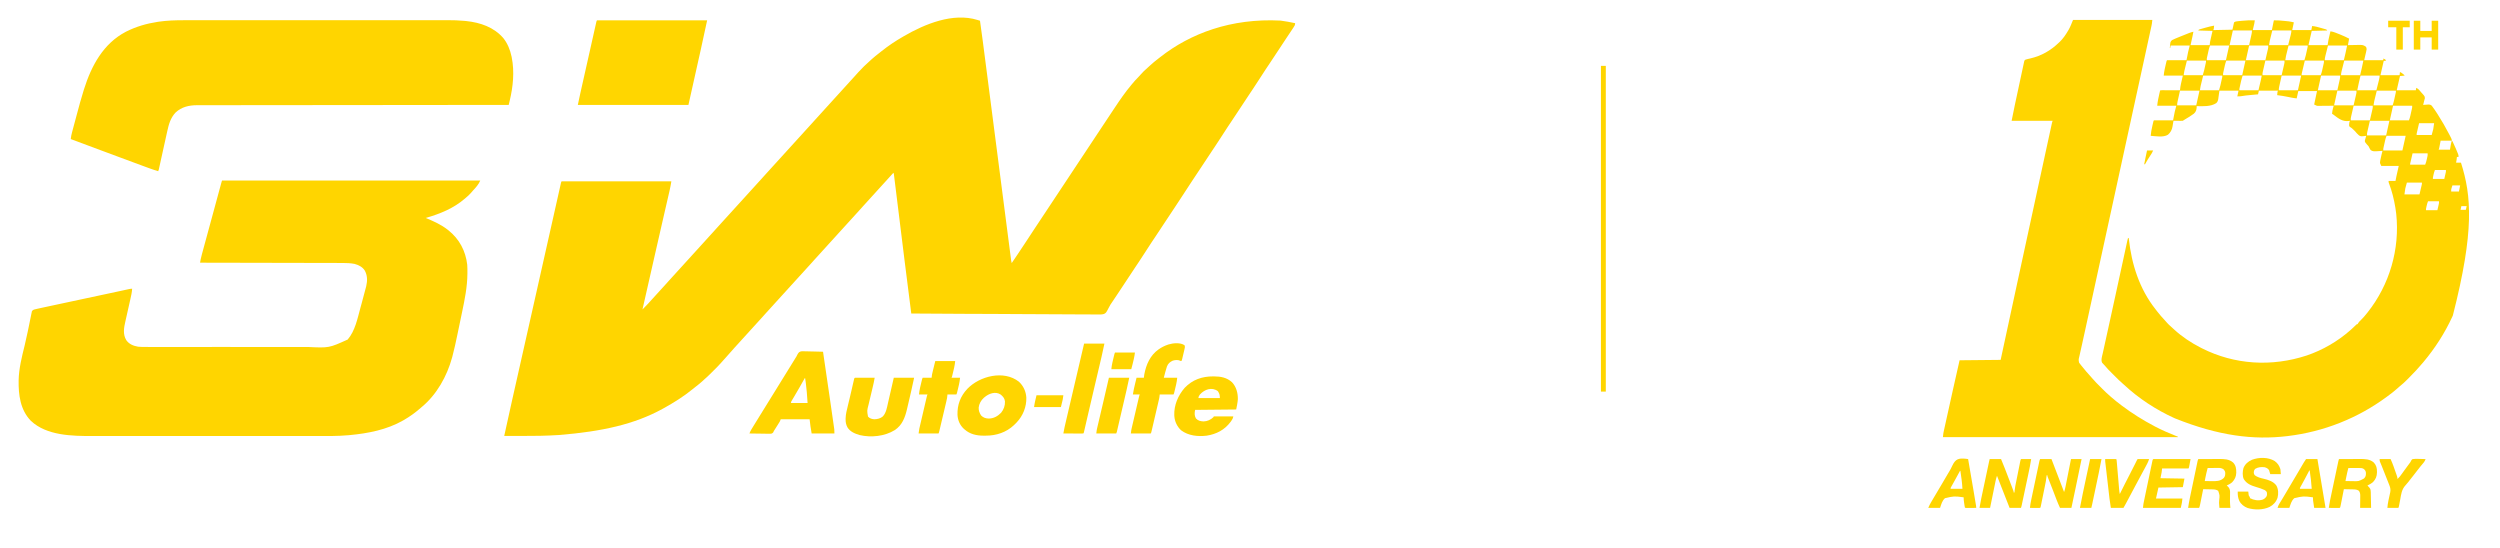
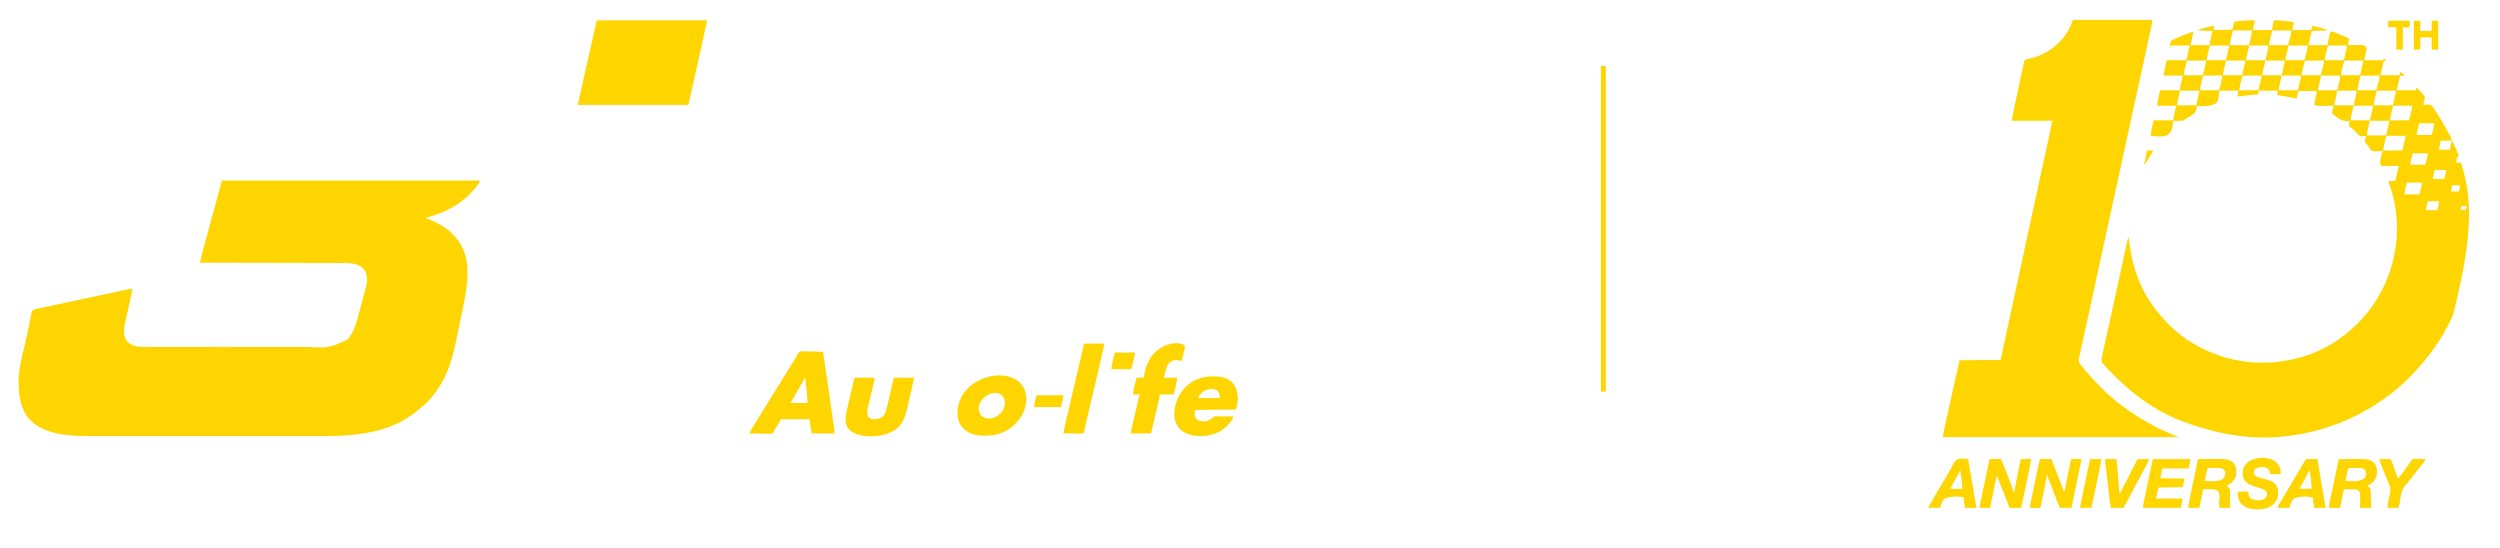
<svg xmlns="http://www.w3.org/2000/svg" height="1347" width="6148" version="1.1">
-   <path transform="translate(2403.786,49.065)" fill="#FFD500" d="M0 0 C1.165 0.362 2.33 0.724 3.531 1.096 C4.416 1.373 5.302 1.65 6.214 1.935 C10.928 34.788 15.112 67.712 19.361 100.628 C20.475 109.262 21.592 117.895 22.709 126.528 C24.741 142.241 26.772 157.954 28.802 173.667 C31.659 195.782 34.519 217.897 37.379 240.011 C38.503 248.696 39.626 257.382 40.749 266.067 C40.873 267.021 40.996 267.975 41.123 268.957 C43.846 290.014 46.569 311.07 49.291 332.127 C49.653 334.925 50.015 337.722 50.376 340.52 C52.306 355.446 54.236 370.371 56.165 385.297 C57.446 395.203 58.727 405.109 60.008 415.015 C60.101 415.734 60.193 416.452 60.289 417.193 C63.256 440.137 66.224 463.081 69.195 486.024 C70.838 498.718 72.48 511.412 74.12 524.106 C75.215 532.581 76.311 541.055 77.409 549.53 C78.028 554.306 78.646 559.082 79.262 563.858 C79.814 568.142 80.369 572.426 80.925 576.709 C81.124 578.247 81.323 579.785 81.52 581.323 C81.787 583.396 82.056 585.469 82.326 587.541 C82.475 588.689 82.623 589.836 82.776 591.019 C83.131 593.386 83.574 595.631 84.214 597.935 C88.145 592.124 92.073 586.311 96 580.497 C97.33 578.527 98.662 576.558 99.994 574.589 C107.246 563.867 114.438 553.117 121.44 542.231 C126.899 533.753 132.475 525.352 138.026 516.935 C138.659 515.974 139.293 515.013 139.945 514.023 C148.431 501.152 156.949 488.303 165.516 475.486 C173.593 463.399 181.597 451.265 189.589 439.122 C198.9 424.974 208.249 410.853 217.66 396.77 C226.736 383.185 235.73 369.548 244.712 355.9 C252.94 343.4 261.203 330.923 269.519 318.481 C277.595 306.396 285.598 294.263 293.589 282.122 C305.007 264.774 316.489 247.47 328.031 230.203 C331.262 225.366 334.479 220.52 337.69 215.669 C350.425 196.44 363.378 177.624 378.214 159.935 C378.749 159.294 379.285 158.654 379.837 157.995 C384.903 151.961 389.965 145.974 395.643 140.501 C397.409 138.74 399.026 136.888 400.651 134.997 C405.993 128.82 411.777 123.214 417.971 117.899 C420.136 116.003 422.239 114.051 424.339 112.084 C430.772 106.079 437.517 100.603 444.501 95.253 C446.118 94.008 447.721 92.743 449.323 91.478 C523.277 33.384 623.583 -4.695 745.204 1.56 C757.316 3.079 769.268 5.445 781.214 7.935 C781.214 12.813 779.396 15.208 776.764 19.091 C776.051 20.167 776.051 20.167 775.324 21.264 C773.733 23.66 772.129 26.047 770.526 28.435 C769.394 30.135 768.263 31.836 767.133 33.537 C764.732 37.151 762.326 40.761 759.918 44.37 C756.285 49.821 752.679 55.289 749.081 60.763 C748.491 61.66 747.901 62.557 747.294 63.481 C746.097 65.301 744.901 67.121 743.705 68.942 C735.699 81.117 727.667 93.275 719.573 105.392 C718.947 106.329 718.321 107.266 717.676 108.232 C714.704 112.68 711.73 117.126 708.75 121.568 C702.898 130.305 697.176 139.106 691.588 148.014 C687.089 155.173 682.427 162.215 677.712 169.233 C675.119 173.095 672.536 176.962 669.952 180.829 C669.134 182.053 669.134 182.053 668.3 183.301 C661.809 193.024 655.388 202.793 648.964 212.56 C641.53 223.861 634.083 235.152 626.569 246.399 C625.63 247.805 625.63 247.805 624.673 249.238 C621.702 253.684 618.728 258.128 615.75 262.568 C609.899 271.305 604.176 280.106 598.588 289.014 C594.089 296.173 589.427 303.215 584.712 310.233 C582.119 314.095 579.536 317.962 576.952 321.829 C576.134 323.053 576.134 323.053 575.3 324.301 C568.809 334.024 562.388 343.793 555.964 353.56 C546.126 368.516 536.226 383.428 526.276 398.31 C518.869 409.39 511.506 420.481 504.419 431.77 C498.654 440.91 492.625 449.872 486.617 458.853 C478.01 471.719 469.47 484.627 460.964 497.56 C453.53 508.861 446.083 520.152 438.569 531.399 C437.943 532.336 437.318 533.273 436.673 534.238 C433.702 538.684 430.728 543.128 427.75 547.568 C421.899 556.305 416.176 565.106 410.588 574.014 C406.089 581.173 401.427 588.215 396.712 595.233 C394.119 599.095 391.536 602.962 388.952 606.829 C388.134 608.053 388.134 608.053 387.3 609.301 C380.809 619.024 374.388 628.793 367.964 638.56 C360.53 649.861 353.083 661.152 345.569 672.399 C344.943 673.336 344.318 674.273 343.673 675.238 C340.702 679.684 337.728 684.128 334.75 688.568 C333.663 690.191 332.577 691.815 331.491 693.438 C331.033 694.119 330.574 694.8 330.102 695.502 C329.635 696.201 329.167 696.9 328.686 697.62 C328.187 698.341 327.688 699.062 327.174 699.804 C325.576 702.356 324.256 704.835 322.936 707.529 C316.372 720.241 316.372 720.241 311.157 723.037 C305.452 724.747 299.589 724.404 293.7 724.219 C291.726 724.228 289.752 724.244 287.778 724.269 C282.376 724.311 276.98 724.235 271.578 724.14 C265.746 724.058 259.914 724.086 254.082 724.1 C243.984 724.11 233.889 724.05 223.792 723.943 C209.193 723.789 194.596 723.739 179.997 723.716 C156.311 723.676 132.625 723.548 108.939 723.368 C85.934 723.193 62.929 723.059 39.924 722.978 C39.214 722.976 38.504 722.973 37.773 722.971 C30.647 722.946 23.521 722.921 16.395 722.898 C1.879 722.85 -12.637 722.796 -27.153 722.739 C-27.821 722.736 -28.488 722.734 -29.176 722.731 C-73.713 722.556 -118.25 722.255 -162.786 721.935 C-168.404 678.545 -173.911 635.143 -179.267 591.72 C-180.279 583.518 -181.294 575.317 -182.309 567.117 C-183.852 554.644 -185.395 542.171 -186.937 529.698 C-187.033 528.919 -187.129 528.14 -187.229 527.337 C-188.613 516.134 -189.997 504.932 -191.38 493.73 C-191.478 492.93 -191.577 492.13 -191.679 491.306 C-191.827 490.107 -191.827 490.107 -191.978 488.885 C-193.62 475.586 -195.264 462.288 -196.911 448.991 C-197.919 440.85 -198.925 432.709 -199.928 424.568 C-200.689 418.389 -201.454 412.212 -202.22 406.034 C-202.534 403.5 -202.846 400.966 -203.158 398.432 C-203.58 394.989 -204.008 391.548 -204.436 388.106 C-204.559 387.094 -204.682 386.081 -204.809 385.038 C-204.924 384.123 -205.039 383.207 -205.157 382.264 C-205.305 381.074 -205.305 381.074 -205.455 379.859 C-205.704 377.858 -205.704 377.858 -206.786 375.935 C-207.308 376.517 -207.831 377.1 -208.368 377.7 C-212.649 382.469 -216.951 387.216 -221.286 391.935 C-224.639 395.584 -227.976 399.246 -231.286 402.935 C-235.062 407.141 -238.876 411.311 -242.7 415.474 C-245.581 418.611 -248.442 421.765 -251.286 424.935 C-255.062 429.141 -258.876 433.311 -262.7 437.474 C-266.316 441.413 -269.895 445.384 -273.466 449.364 C-276.097 452.279 -278.753 455.17 -281.411 458.06 C-284.389 461.297 -287.346 464.546 -290.224 467.872 C-293.806 472.004 -297.525 476.004 -301.241 480.014 C-305.035 484.112 -308.782 488.249 -312.509 492.407 C-315.084 495.265 -317.683 498.102 -320.286 500.935 C-323.639 504.584 -326.976 508.246 -330.286 511.935 C-334.062 516.141 -337.876 520.311 -341.7 524.474 C-344.581 527.611 -347.442 530.765 -350.286 533.935 C-354.062 538.141 -357.876 542.311 -361.7 546.474 C-364.581 549.611 -367.442 552.765 -370.286 555.935 C-374.062 560.141 -377.876 564.311 -381.7 568.474 C-385.316 572.413 -388.895 576.384 -392.466 580.364 C-395.097 583.279 -397.753 586.17 -400.411 589.06 C-403.389 592.297 -406.346 595.546 -409.224 598.872 C-412.806 603.004 -416.525 607.004 -420.241 611.014 C-424.035 615.112 -427.782 619.249 -431.509 623.407 C-434.084 626.265 -436.683 629.102 -439.286 631.935 C-442.639 635.584 -445.976 639.246 -449.286 642.935 C-453.062 647.141 -456.876 651.311 -460.7 655.474 C-463.581 658.611 -466.442 661.765 -469.286 664.935 C-473.062 669.141 -476.876 673.311 -480.7 677.474 C-483.581 680.611 -486.442 683.765 -489.286 686.935 C-493.062 691.141 -496.876 695.311 -500.7 699.474 C-504.316 703.413 -507.895 707.384 -511.466 711.364 C-514.097 714.279 -516.753 717.17 -519.411 720.06 C-522.389 723.297 -525.346 726.546 -528.224 729.872 C-531.806 734.004 -535.525 738.004 -539.241 742.014 C-543.035 746.112 -546.782 750.249 -550.509 754.407 C-553.084 757.265 -555.683 760.102 -558.286 762.935 C-561.639 766.584 -564.976 770.246 -568.286 773.935 C-572.062 778.141 -575.876 782.311 -579.7 786.474 C-583.323 790.42 -586.909 794.399 -590.486 798.388 C-592.548 800.671 -594.63 802.934 -596.72 805.192 C-601.162 809.999 -605.488 814.882 -609.724 819.872 C-614.197 825.142 -618.789 830.276 -623.515 835.321 C-625.98 837.956 -628.374 840.624 -630.708 843.376 C-636.066 849.526 -641.919 855.215 -647.692 860.971 C-649.719 862.992 -651.74 865.019 -653.761 867.046 C-659.934 873.222 -666.107 879.301 -672.786 884.935 C-674.331 886.348 -675.873 887.764 -677.411 889.185 C-682.453 893.734 -687.738 897.904 -693.103 902.06 C-695.533 903.945 -697.935 905.859 -700.314 907.81 C-722.471 925.945 -746.747 941.128 -771.786 954.935 C-772.672 955.424 -773.559 955.914 -774.471 956.418 C-843.967 994.513 -922.765 1011.894 -1027.786 1020.622 C-1028.725 1020.683 -1029.663 1020.744 -1030.63 1020.807 C-1060.669 1022.725 -1090.629 1023.075 -1120.717 1023.003 C-1125.592 1022.993 -1130.468 1022.988 -1135.343 1022.983 C-1144.824 1022.973 -1154.305 1022.956 -1163.786 1022.935 C-1157.377 992.852 -1150.636 962.846 -1143.875 932.841 C-1142.28 925.762 -1140.687 918.682 -1139.094 911.602 C-1136.282 899.106 -1133.469 886.611 -1130.655 874.116 C-1127.068 858.187 -1123.483 842.258 -1119.9 826.329 C-1119.345 823.864 -1118.79 821.399 -1118.236 818.934 C-1117.41 815.262 -1116.584 811.59 -1115.758 807.918 C-1113.822 799.316 -1111.886 790.713 -1109.951 782.111 C-1101.766 745.741 -1093.588 709.369 -1085.411 672.997 C-1085.109 671.653 -1084.807 670.309 -1084.505 668.964 C-1081.014 653.435 -1077.523 637.905 -1074.032 622.376 C-1070.881 608.356 -1067.73 594.337 -1064.578 580.318 C-1063.623 576.066 -1062.667 571.815 -1061.711 567.563 C-1058.608 553.758 -1055.505 539.953 -1052.4 526.148 C-1051.072 520.241 -1049.744 514.334 -1048.415 508.427 C-1048.13 507.158 -1047.845 505.89 -1047.551 504.582 C-1043.921 488.44 -1040.297 472.297 -1036.679 456.152 C-1035.39 450.402 -1034.099 444.652 -1032.809 438.901 C-1031.65 433.735 -1030.493 428.568 -1029.338 423.401 C-1028.652 420.336 -1027.964 417.272 -1027.276 414.208 C-1026.964 412.818 -1026.653 411.428 -1026.343 410.037 C-1025.929 408.177 -1025.51 406.318 -1025.092 404.458 C-1024.862 403.431 -1024.632 402.403 -1024.395 401.344 C-1023.786 398.935 -1023.786 398.935 -1022.786 396.935 C-933.686 396.935 -844.586 396.935 -752.786 396.935 C-754.049 404.513 -755.363 411.922 -757.095 419.383 C-757.319 420.362 -757.543 421.34 -757.774 422.348 C-758.516 425.583 -759.262 428.818 -760.009 432.052 C-760.543 434.378 -761.077 436.705 -761.611 439.032 C-762.754 444.016 -763.9 448.999 -765.047 453.983 C-766.871 461.903 -768.689 469.824 -770.507 477.746 C-770.66 478.414 -770.813 479.081 -770.97 479.768 C-771.593 482.482 -772.216 485.196 -772.838 487.91 C-773.785 492.038 -774.732 496.166 -775.679 500.294 C-781.865 527.248 -788.006 554.212 -794.13 581.181 C-794.91 584.616 -795.69 588.052 -796.471 591.487 C-799.911 606.636 -803.35 621.785 -806.786 636.935 C-807.015 637.943 -807.244 638.951 -807.48 639.99 C-812.919 663.971 -818.355 687.952 -823.786 711.935 C-819.406 707.576 -815.146 703.122 -810.911 698.622 C-810.229 697.901 -809.548 697.18 -808.845 696.437 C-804.949 692.3 -801.15 688.099 -797.426 683.808 C-794.975 681.008 -792.447 678.283 -789.911 675.56 C-785.59 670.899 -781.313 666.203 -777.072 661.47 C-774.454 658.565 -771.809 655.687 -769.161 652.81 C-766.184 649.572 -763.227 646.323 -760.349 642.997 C-756.767 638.865 -753.048 634.865 -749.332 630.855 C-745.538 626.758 -741.791 622.62 -738.064 618.462 C-735.488 615.604 -732.89 612.767 -730.286 609.935 C-726.933 606.285 -723.596 602.623 -720.286 598.935 C-716.511 594.728 -712.697 590.558 -708.872 586.396 C-705.992 583.258 -703.131 580.104 -700.286 576.935 C-696.511 572.728 -692.697 568.558 -688.872 564.396 C-685.992 561.258 -683.131 558.104 -680.286 554.935 C-676.511 550.728 -672.697 546.558 -668.872 542.396 C-665.256 538.456 -661.677 534.485 -658.107 530.505 C-655.476 527.59 -652.82 524.699 -650.161 521.81 C-647.184 518.572 -644.227 515.323 -641.349 511.997 C-637.767 507.865 -634.048 503.865 -630.332 499.855 C-626.538 495.758 -622.791 491.62 -619.064 487.462 C-616.488 484.604 -613.89 481.767 -611.286 478.935 C-607.933 475.285 -604.596 471.623 -601.286 467.935 C-597.511 463.728 -593.697 459.558 -589.872 455.396 C-586.992 452.258 -584.131 449.104 -581.286 445.935 C-577.511 441.728 -573.697 437.558 -569.872 433.396 C-566.992 430.258 -564.131 427.104 -561.286 423.935 C-557.511 419.728 -553.697 415.558 -549.872 411.396 C-546.256 407.456 -542.677 403.485 -539.107 399.505 C-536.476 396.59 -533.82 393.699 -531.161 390.81 C-528.184 387.572 -525.227 384.323 -522.349 380.997 C-518.767 376.865 -515.048 372.865 -511.332 368.855 C-507.538 364.758 -503.791 360.62 -500.064 356.462 C-497.488 353.604 -494.89 350.767 -492.286 347.935 C-488.933 344.285 -485.596 340.623 -482.286 336.935 C-478.511 332.728 -474.697 328.558 -470.872 324.396 C-467.992 321.258 -465.131 318.104 -462.286 314.935 C-458.511 310.728 -454.697 306.558 -450.872 302.396 C-447.992 299.258 -445.131 296.104 -442.286 292.935 C-438.511 288.728 -434.697 284.558 -430.872 280.396 C-427.992 277.258 -425.131 274.104 -422.286 270.935 C-418.976 267.246 -415.639 263.584 -412.286 259.935 C-407.417 254.633 -402.592 249.294 -397.786 243.935 C-392.516 238.057 -387.214 232.21 -381.873 226.396 C-378.992 223.258 -376.131 220.105 -373.286 216.935 C-369.511 212.728 -365.697 208.558 -361.872 204.396 C-358.992 201.258 -356.131 198.104 -353.286 194.935 C-349.511 190.728 -345.697 186.558 -341.872 182.396 C-338.992 179.258 -336.131 176.104 -333.286 172.935 C-329.511 168.728 -325.697 164.558 -321.872 160.396 C-318.992 157.258 -316.131 154.104 -313.286 150.935 C-309.508 146.724 -305.693 142.549 -301.861 138.387 C-299.07 135.351 -296.325 132.279 -293.599 129.185 C-289.449 124.563 -285.107 120.147 -280.724 115.747 C-280.063 115.082 -279.402 114.416 -278.721 113.73 C-274.81 109.831 -270.787 106.121 -266.606 102.513 C-264.239 100.459 -261.954 98.322 -259.661 96.185 C-253.918 90.953 -247.884 86.183 -241.73 81.446 C-239.716 79.88 -237.724 78.287 -235.736 76.688 C-219.081 63.381 -201.283 51.528 -182.786 40.935 C-181.828 40.376 -181.828 40.376 -180.85 39.807 C-129.588 10.009 -60.023 -18.688 0 0 Z" />
  <path transform="translate(546,444)" fill="#FFD500" d="M0 0 C209.55 0 419.1 0 635 0 C631.204 9.49 624.001 17.239 617.121 24.691 C615.17 26.815 613.3 28.987 611.438 31.188 C607.933 35.196 604.075 38.586 600 42 C599.161 42.739 598.322 43.477 597.457 44.238 C569.398 68.504 536.27 81.797 501 92 C501.912 92.384 501.912 92.384 502.842 92.775 C521.348 100.6 539.129 108.527 555 121 C555.589 121.463 556.178 121.926 556.785 122.402 C583.598 143.772 599.057 172.937 603 207 C603.501 213.534 603.488 220.076 603.438 226.625 C603.433 227.516 603.429 228.407 603.424 229.324 C603.208 261.509 596.906 292.273 590.327 323.66 C589.18 329.134 588.042 334.61 586.906 340.086 C584.969 349.423 583.019 358.758 581.061 368.09 C580.28 371.814 579.502 375.538 578.727 379.263 C575.058 396.863 571.349 414.434 566.711 431.809 C566.399 432.978 566.087 434.147 565.766 435.352 C553.222 481.136 528.055 526.44 491 557 C490.095 557.793 489.19 558.586 488.258 559.402 C475.507 570.539 461.717 580.617 447 589 C446.346 589.377 445.692 589.754 445.018 590.142 C405.251 612.828 359.132 621.789 314 626 C313.02 626.094 312.04 626.187 311.03 626.283 C283.817 628.752 256.481 628.288 229.185 628.263 C221.653 628.257 214.122 628.262 206.591 628.268 C191.84 628.278 177.09 628.277 162.339 628.272 C149.43 628.267 136.522 628.265 123.613 628.268 C122.753 628.268 121.893 628.268 121.007 628.268 C117.515 628.269 114.023 628.269 110.531 628.27 C77.85 628.276 45.169 628.271 12.488 628.26 C-16.478 628.25 -45.445 628.251 -74.411 628.261 C-107.038 628.271 -139.665 628.276 -172.293 628.27 C-175.777 628.269 -179.262 628.268 -182.747 628.268 C-183.605 628.267 -184.463 628.267 -185.347 628.267 C-198.241 628.265 -211.134 628.268 -224.028 628.273 C-238.704 628.278 -253.38 628.277 -268.056 628.266 C-276.246 628.26 -284.436 628.26 -292.626 628.267 C-298.775 628.272 -304.923 628.267 -311.072 628.257 C-313.534 628.255 -315.996 628.256 -318.458 628.261 C-368.601 628.353 -431.112 627.454 -470 591 C-496.163 563.969 -500.715 527.345 -500.177 491.399 C-499.574 462.184 -492.259 433.515 -485.309 405.277 C-482.581 394.105 -480.119 382.899 -477.816 371.633 C-476.855 366.95 -475.873 362.27 -474.893 357.59 C-473.919 352.928 -472.982 348.259 -472.068 343.584 C-471.485 340.644 -470.868 337.711 -470.243 334.779 C-469.956 333.399 -469.683 332.017 -469.425 330.632 C-469.067 328.719 -468.655 326.817 -468.24 324.916 C-468.024 323.842 -467.807 322.767 -467.584 321.66 C-465.602 318.331 -463.682 317.708 -460.022 316.704 C-458.526 316.355 -458.526 316.355 -457 316 C-455.762 315.709 -454.523 315.417 -453.247 315.117 C-448.546 314.04 -443.829 313.04 -439.112 312.039 C-437.297 311.649 -435.482 311.259 -433.667 310.869 C-428.746 309.813 -423.824 308.762 -418.902 307.713 C-413.704 306.604 -408.507 305.489 -403.31 304.375 C-393.427 302.256 -383.543 300.143 -373.659 298.032 C-362.577 295.665 -351.496 293.292 -340.416 290.919 C-326.827 288.009 -313.238 285.099 -299.649 282.194 C-298.688 281.988 -297.727 281.783 -296.737 281.571 C-292.025 280.564 -287.314 279.557 -282.602 278.552 C-274.052 276.726 -265.503 274.895 -256.957 273.047 C-253.025 272.197 -249.093 271.349 -245.16 270.5 C-243.295 270.097 -241.43 269.693 -239.565 269.288 C-237.003 268.731 -234.441 268.178 -231.879 267.626 C-231.12 267.46 -230.362 267.294 -229.58 267.124 C-226.657 266.497 -224 266 -221 266 C-221.565 275.124 -223.601 283.824 -225.624 292.711 C-226.266 295.533 -226.898 298.357 -227.528 301.181 C-229.317 309.207 -231.117 317.229 -232.937 325.247 C-234.054 330.171 -235.156 335.097 -236.247 340.026 C-236.663 341.888 -237.084 343.749 -237.512 345.608 C-241.205 361.68 -244.4 377.843 -235.312 392.75 C-228.309 402.507 -217.913 406.61 -206.388 408.599 C-199.192 409.45 -191.939 409.274 -184.704 409.254 C-182.849 409.256 -180.995 409.259 -179.141 409.263 C-174.066 409.272 -168.992 409.268 -163.917 409.261 C-158.435 409.257 -152.954 409.264 -147.472 409.269 C-136.739 409.278 -126.005 409.276 -115.272 409.271 C-106.541 409.266 -97.81 409.265 -89.079 409.268 C-87.213 409.268 -87.213 409.268 -85.31 409.269 C-82.782 409.269 -80.255 409.27 -77.728 409.271 C-54.707 409.276 -31.687 409.27 -8.666 409.26 C12.308 409.25 33.282 409.251 54.257 409.261 C77.852 409.271 101.448 409.276 125.044 409.27 C127.565 409.269 130.086 409.268 132.607 409.268 C133.847 409.267 135.087 409.267 136.365 409.267 C145.072 409.265 153.78 409.268 162.487 409.273 C173.118 409.278 183.749 409.277 194.38 409.266 C199.797 409.261 205.213 409.259 210.629 409.265 C263.131 411.782 263.131 411.782 309 391 C327.331 369.849 333.273 338.765 340.46 312.543 C341.344 309.327 342.237 306.114 343.129 302.901 C348.814 282.443 348.814 282.443 354.082 261.875 C354.278 261.097 354.474 260.318 354.676 259.517 C357.814 246.28 357.609 232.718 350.715 220.773 C344.861 212.067 335.864 207.755 326 205 C316.154 203.088 306.423 202.706 296.422 202.722 C294.9 202.717 293.378 202.711 291.856 202.704 C287.715 202.688 283.574 202.685 279.432 202.683 C274.951 202.68 270.47 202.664 265.989 202.651 C258.239 202.629 250.488 202.613 242.738 202.603 C231.533 202.589 220.327 202.563 209.121 202.535 C190.938 202.49 172.755 202.453 154.572 202.422 C136.916 202.392 119.259 202.357 101.603 202.317 C100.513 202.315 99.424 202.312 98.301 202.31 C92.835 202.298 87.369 202.285 81.902 202.273 C36.601 202.169 -8.699 202.08 -54 202 C-53.693 200.267 -53.385 198.535 -53.075 196.802 C-52.903 195.838 -52.731 194.873 -52.554 193.879 C-51.73 189.598 -50.616 185.416 -49.46 181.214 C-49.212 180.298 -48.964 179.381 -48.708 178.437 C-47.888 175.412 -47.061 172.39 -46.234 169.367 C-45.646 167.203 -45.058 165.039 -44.471 162.874 C-42.895 157.073 -41.314 151.274 -39.732 145.475 C-38.091 139.458 -36.455 133.44 -34.819 127.422 C-32.166 117.663 -29.51 107.905 -26.852 98.147 C-23.299 85.103 -19.757 72.056 -16.219 59.008 C-15.699 57.09 -15.179 55.173 -14.659 53.255 C-14.407 52.327 -14.155 51.399 -13.896 50.443 C-13.648 49.53 -13.401 48.617 -13.146 47.676 C-12.657 45.877 -12.169 44.077 -11.681 42.277 C-11.444 41.404 -11.207 40.53 -10.963 39.63 C-10.487 37.873 -10.01 36.116 -9.534 34.359 C-8.19 29.404 -6.846 24.45 -5.5 19.495 C-5.099 18.017 -4.698 16.539 -4.297 15.061 C-3.757 13.067 -3.215 11.072 -2.673 9.078 C-2.221 7.414 -2.221 7.414 -1.76 5.716 C-1.223 3.796 -0.63 1.891 0 0 Z" />
  <path transform="translate(5545,50)" fill="#FFD500" d="M0 0 C-0.264 1.751 -0.537 3.501 -0.812 5.25 C-1.039 6.712 -1.039 6.712 -1.27 8.203 C-2.292 13.516 -3.688 18.751 -5 24 C10.51 24 26.02 24 42 24 C43.32 17.4 44.64 10.8 46 4 C46.33 2.68 46.66 1.36 47 0 C55.426 -0.246 63.687 0.516 72.062 1.375 C73.373 1.501 74.683 1.628 76.033 1.758 C77.313 1.887 78.592 2.016 79.91 2.148 C81.056 2.264 82.202 2.379 83.383 2.498 C87.63 3.087 91.815 4.07 96 5 C94.68 11.27 93.36 17.54 92 24 C107.51 24 123.02 24 139 24 C139.66 20.7 140.32 17.4 141 14 C148.749 14.635 155.987 16.791 163.438 18.938 C164.741 19.302 166.045 19.666 167.35 20.029 C168.574 20.379 169.798 20.729 171.059 21.09 C172.175 21.408 173.292 21.726 174.443 22.054 C177 23 177 23 178 25 C165.46 25.33 152.92 25.66 140 26 C137.36 37.55 134.72 49.1 132 61 C147.51 61 163.02 61 179 61 C179.66 57.04 180.32 53.08 181 49 C181.406 47 181.828 45.004 182.289 43.016 C182.618 41.585 182.618 41.585 182.953 40.125 C183.175 39.176 183.397 38.227 183.625 37.25 C183.854 36.255 184.084 35.26 184.32 34.234 C184.877 31.822 185.437 29.411 186 27 C190.378 27.599 194.178 28.682 198.289 30.293 C200.074 30.992 200.074 30.992 201.895 31.705 C202.509 31.949 203.123 32.194 203.756 32.446 C205.596 33.176 207.441 33.894 209.285 34.611 C217.087 37.689 224.549 41.149 232 45 C230.515 52.92 230.515 52.92 229 61 C231.494 60.942 233.989 60.884 236.559 60.824 C239.001 60.785 241.444 60.755 243.886 60.725 C245.571 60.7 247.256 60.666 248.94 60.623 C265.705 60.201 265.705 60.201 272.586 64.429 C274.546 66.606 274.774 68.087 275 71 C274.563 74.046 274.563 74.046 273.785 77.395 C273.539 78.478 273.293 79.562 273.039 80.679 C272.717 82.043 272.395 83.407 272.062 84.812 C270.547 91.34 270.547 91.34 269 98 C284.51 98 300.02 98 316 98 C316 96.68 316 95.36 316 94 C319.653 95.25 320.781 95.671 323 99 C320.03 99.495 320.03 99.495 317 100 C314.36 111.55 311.72 123.1 309 135 C324.51 135 340.02 135 356 135 C356.33 132.36 356.66 129.72 357 127 C359.965 128.358 362.291 129.924 364.75 132.062 C365.364 132.59 365.977 133.117 366.609 133.66 C367.068 134.102 367.527 134.544 368 135 C368 135.33 368 135.66 368 136 C364.37 136.33 360.74 136.66 357 137 C354.36 148.55 351.72 160.1 349 172 C364.51 172 380.02 172 396 172 C396.33 170.02 396.66 168.04 397 166 C402.696 168.36 406.075 173.436 410 178 C411.187 179.288 411.187 179.288 412.398 180.602 C417.946 186.889 417.946 186.889 418.188 191.875 C417.834 193.261 417.431 194.636 417 196 C416.476 198.166 415.955 200.333 415.438 202.5 C414.963 204.335 414.485 206.168 414 208 C415.279 207.884 416.558 207.768 417.875 207.648 C419.583 207.555 421.292 207.464 423 207.375 C423.839 207.291 424.678 207.207 425.543 207.121 C429.613 206.963 432.03 207.148 435.16 209.897 C437.286 212.506 439.158 215.184 441 218 C441.892 219.283 441.892 219.283 442.802 220.592 C444.624 223.241 446.382 225.924 448.125 228.625 C448.768 229.618 449.41 230.611 450.072 231.634 C460.09 247.248 469.249 263.299 477.812 279.75 C478.418 280.911 479.023 282.072 479.647 283.269 C483.872 291.487 483.872 291.487 485 296 C475.76 296 466.52 296 457 296 C455.725 302.491 455.725 302.491 454.457 308.984 C454.297 309.791 454.137 310.598 453.973 311.43 C453.81 312.257 453.648 313.085 453.481 313.937 C453 316 453 316 452 318 C461.24 318 470.48 318 480 318 C480.66 314.04 481.32 310.08 482 306 C482.644 302.995 483.302 299.993 484 297 C484.66 297 485.32 297 486 297 C494.706 316.031 494.706 316.031 498.562 325.5 C499.038 326.665 499.514 327.831 500.004 329.031 C501 332 501 332 501 336 C499.68 336 498.36 336 497 336 C496.939 336.592 496.879 337.183 496.816 337.793 C496.733 338.583 496.649 339.373 496.562 340.188 C496.481 340.965 496.4 341.742 496.316 342.543 C495.994 345.046 495.495 347.525 495 350 C498.96 350 502.92 350 507 350 C532.898 431.507 540.343 517.381 487 726 C486.51 727.074 486.021 728.149 485.516 729.255 C467.176 769.194 443.199 806.319 415 840 C414.586 840.499 414.171 840.998 413.745 841.513 C403.158 854.267 391.883 866.304 380.163 878.022 C378.43 879.758 376.704 881.502 374.979 883.246 C369.03 889.224 363.017 894.858 356.385 900.082 C353.947 902.043 351.659 904.112 349.375 906.25 C342.313 912.666 334.649 918.312 327 924 C326.272 924.542 325.544 925.084 324.794 925.643 C253.471 978.526 169.504 1011.69 81.375 1022.312 C80.362 1022.435 80.362 1022.435 79.329 1022.559 C-2.922 1032.327 -88.448 1022.071 -196 979 C-196.887 978.601 -197.774 978.201 -198.688 977.79 C-243.008 957.666 -285.693 929.631 -321.375 896.414 C-322.757 895.143 -324.145 893.877 -325.578 892.663 C-332.272 886.977 -338.414 880.737 -344.609 874.521 C-346.558 872.567 -348.512 870.618 -350.467 868.67 C-361.621 857.522 -361.621 857.522 -366.633 851.604 C-367.933 850.079 -369.309 848.619 -370.688 847.164 C-371.451 846.326 -372.214 845.488 -373 844.625 C-373.784 843.792 -374.567 842.96 -375.375 842.102 C-378.909 835.357 -375.525 826.055 -373.928 818.909 C-373.717 817.943 -373.506 816.978 -373.289 815.983 C-372.586 812.771 -371.875 809.561 -371.164 806.352 C-370.656 804.037 -370.148 801.723 -369.641 799.408 C-368.549 794.428 -367.453 789.448 -366.355 784.468 C-364.606 776.541 -362.864 768.612 -361.125 760.683 C-360.526 757.955 -359.928 755.228 -359.329 752.5 C-359.18 751.818 -359.03 751.136 -358.876 750.434 C-357.799 745.529 -356.722 740.624 -355.644 735.719 C-351.292 715.913 -346.964 696.101 -342.652 676.285 C-342.503 675.598 -342.353 674.91 -342.199 674.201 C-340.128 664.686 -338.059 655.17 -335.99 645.654 C-334.744 639.922 -333.497 634.19 -332.25 628.458 C-331.984 627.232 -331.717 626.006 -331.443 624.743 C-330.14 618.754 -328.836 612.765 -327.529 606.777 C-327.152 605.052 -327.152 605.052 -326.768 603.292 C-326.266 600.993 -325.764 598.693 -325.262 596.394 C-323.706 589.26 -322.163 582.122 -320.629 574.983 C-319.613 570.262 -318.591 565.542 -317.567 560.822 C-317.086 558.594 -316.607 556.366 -316.132 554.138 C-315.482 551.092 -314.822 548.05 -314.16 545.007 C-313.97 544.102 -313.779 543.197 -313.583 542.264 C-313.12 540.161 -312.569 538.077 -312 536 C-311.34 535.67 -310.68 535.34 -310 535 C-309.865 536.28 -309.865 536.28 -309.728 537.585 C-303.042 599.814 -283.675 660.485 -244.42 710.194 C-243.005 711.994 -241.615 713.81 -240.23 715.633 C-234.334 723.342 -228.002 730.499 -221.344 737.554 C-219.427 739.616 -217.591 741.745 -215.75 743.875 C-212.78 747.234 -209.655 750.19 -206.23 753.078 C-203.596 755.348 -201.091 757.738 -198.562 760.125 C-179.237 777.982 -156.406 793.076 -133 805 C-132.071 805.474 -131.143 805.948 -130.186 806.436 C-49.263 847.324 41.997 852.365 127.709 824.217 C166.924 810.932 203.994 789.417 235 762 C235.927 761.184 236.854 760.368 237.809 759.527 C241.481 756.259 245.078 752.967 248.5 749.438 C251 747 251 747 253 747 C253.215 746.455 253.431 745.909 253.652 745.348 C255.461 742.196 257.957 739.922 260.562 737.438 C266.169 731.948 271.178 726.198 276 720 C276.475 719.401 276.95 718.802 277.44 718.186 C331.476 650.091 357.012 562.515 347.812 476 C347.288 471.653 346.675 467.326 346 463 C345.834 461.93 345.667 460.86 345.496 459.758 C342.22 439.52 337.136 419.377 329.737 400.24 C329 398 329 398 329 395 C334.61 395 340.22 395 346 395 C346.242 393.753 346.485 392.507 346.734 391.223 C347.073 389.503 347.411 387.783 347.75 386.062 C347.907 385.251 348.065 384.44 348.227 383.604 C349.928 375 351.986 366.558 354 358 C339.81 358 325.62 358 311 358 C307.614 351.228 307.614 351.228 308.152 347.32 C308.33 346.031 308.33 346.031 308.511 344.716 C309.35 340.055 310.411 335.468 311.562 330.875 C311.796 329.919 312.03 328.962 312.271 327.977 C312.842 325.649 313.418 323.324 314 321 C312.881 321.086 312.881 321.086 311.74 321.175 C290.487 322.608 290.487 322.608 284.809 318.938 C282.85 316.059 281.47 313.152 280 310 C278.354 308.068 276.666 306.171 274.938 304.312 C271.134 299.718 271.134 299.718 270.586 296.777 C270.812 294.75 270.812 294.75 272 291 C272.671 288.668 273.338 286.335 274 284 C272.494 284.226 272.494 284.226 270.957 284.457 C260.512 285.534 260.512 285.534 256.095 282.837 C252.461 279.789 249.414 276.218 246.375 272.59 C244.575 270.508 242.594 268.719 240.5 266.938 C239.893 266.405 239.286 265.873 238.66 265.324 C236.848 263.809 236.848 263.809 233.938 262.25 C232 260 232 260 231.887 257.383 C232.466 250.068 232.466 250.068 234 247 C232.979 247.186 231.958 247.371 230.906 247.562 C215.614 249.394 205.93 241.485 194.145 232.582 C192.097 230.977 192.097 230.977 190 230 C190.421 224.861 191.144 220.145 192.543 215.176 C192.815 214.202 193.087 213.228 193.368 212.224 C193.681 211.123 193.681 211.123 194 210 C192.139 210.024 192.139 210.024 190.24 210.048 C185.622 210.102 181.004 210.136 176.385 210.165 C174.389 210.18 172.393 210.2 170.397 210.226 C167.522 210.263 164.648 210.28 161.773 210.293 C160.886 210.308 159.998 210.324 159.083 210.34 C158.243 210.34 157.403 210.34 156.537 210.341 C155.437 210.351 155.437 210.351 154.316 210.361 C152 210 152 210 146 207 C148.31 196.11 150.62 185.22 153 174 C137.82 174 122.64 174 107 174 C105.68 179.94 104.36 185.88 103 192 C98.284 191.411 93.878 190.847 89.277 189.879 C88.251 189.666 87.224 189.454 86.166 189.235 C84.568 188.902 84.568 188.902 82.938 188.562 C73.65 186.66 64.426 185.027 55 184 C55.141 182.541 55.288 181.083 55.438 179.625 C55.519 178.813 55.6 178.001 55.684 177.164 C56 175 56 175 57 173 C41.49 173 25.98 173 10 173 C9.34 175.97 8.68 178.94 8 182 C7.099 182.08 6.197 182.161 5.269 182.244 C1.86 182.55 -1.549 182.86 -4.958 183.172 C-6.421 183.305 -7.884 183.437 -9.347 183.567 C-17.678 184.31 -25.913 185.188 -34.161 186.62 C-37 187 -37 187 -43 187 C-41.515 180.07 -41.515 180.07 -40 173 C-55.51 173 -71.02 173 -87 173 C-88.421 181.275 -88.421 181.275 -89.367 189.609 C-89.888 194.819 -90.647 199.843 -94.66 203.521 C-108.447 212.546 -127.186 211.228 -143 211 C-142.976 211.946 -142.951 212.892 -142.926 213.867 C-143.354 220.395 -144.791 225.028 -149.791 229.492 C-156.552 234.673 -163.913 239.058 -171.244 243.375 C-173.197 244.527 -175.113 245.742 -177 247 C-179.452 247.227 -179.452 247.227 -182.324 247.195 C-183.866 247.186 -183.866 247.186 -185.439 247.176 C-186.511 247.159 -187.583 247.142 -188.688 247.125 C-189.771 247.116 -190.854 247.107 -191.971 247.098 C-194.647 247.074 -197.324 247.041 -200 247 C-201.353 254.077 -201.353 254.077 -202.359 261.207 C-203.54 269.083 -207.494 276.139 -213.531 281.305 C-224.771 288.426 -243.315 284.888 -256 284 C-255.451 275.793 -253.825 267.946 -252 259.938 C-251.727 258.703 -251.453 257.469 -251.172 256.197 C-249.135 247.135 -249.135 247.135 -248 246 C-246.526 245.907 -245.048 245.883 -243.572 245.886 C-242.631 245.887 -241.69 245.887 -240.721 245.887 C-239.698 245.892 -238.675 245.897 -237.621 245.902 C-236.058 245.904 -236.058 245.904 -234.464 245.907 C-231.122 245.912 -227.78 245.925 -224.438 245.938 C-222.178 245.943 -219.918 245.947 -217.658 245.951 C-212.105 245.962 -206.553 245.979 -201 246 C-200.864 245.3 -200.728 244.601 -200.589 243.88 C-199.959 240.648 -199.323 237.418 -198.688 234.188 C-198.474 233.087 -198.261 231.987 -198.041 230.854 C-197.717 229.215 -197.717 229.215 -197.387 227.543 C-197.096 226.058 -197.096 226.058 -196.8 224.544 C-195.697 219.656 -194.318 214.834 -193 210 C-208.51 210 -224.02 210 -240 210 C-239.384 204.458 -238.777 199.412 -237.625 194.031 C-237.362 192.801 -237.099 191.572 -236.828 190.305 C-236.555 189.049 -236.282 187.794 -236 186.5 C-235.59 184.57 -235.59 184.57 -235.172 182.602 C-233.129 173.129 -233.129 173.129 -232 172 C-230.496 171.907 -228.987 171.883 -227.48 171.886 C-226.039 171.887 -226.039 171.887 -224.568 171.887 C-223.001 171.894 -223.001 171.894 -221.402 171.902 C-219.806 171.904 -219.806 171.904 -218.178 171.907 C-214.765 171.912 -211.351 171.925 -207.938 171.938 C-205.63 171.943 -203.322 171.947 -201.014 171.951 C-195.342 171.962 -189.671 171.979 -184 172 C-183.944 171.429 -183.888 170.858 -183.831 170.27 C-183.338 165.505 -182.652 160.893 -181.59 156.215 C-181.349 155.141 -181.108 154.067 -180.859 152.961 C-180.555 151.633 -180.251 150.305 -179.938 148.938 C-178.968 144.668 -177.999 140.399 -177 136 C-192.51 136 -208.02 136 -224 136 C-223.389 130.505 -222.813 125.592 -221.625 120.285 C-221.362 119.105 -221.099 117.925 -220.828 116.709 C-220.555 115.506 -220.282 114.302 -220 113.062 C-219.727 111.832 -219.453 110.602 -219.172 109.334 C-217.138 100.276 -217.138 100.276 -216 98 C-200.16 98 -184.32 98 -168 98 C-166.68 91.4 -165.36 84.8 -164 78 C-162.68 72.72 -161.36 67.44 -160 62 C-175.51 62 -191.02 62 -207 62 C-207.33 63.98 -207.66 65.96 -208 68 C-208.33 68 -208.66 68 -209 68 C-207.765 52.439 -207.765 52.439 -203.425 48.611 C-201.351 47.435 -199.274 46.515 -197.062 45.625 C-196.251 45.27 -195.439 44.915 -194.603 44.549 C-191.751 43.322 -188.88 42.157 -186 41 C-184.838 40.527 -183.675 40.054 -182.478 39.566 C-159.15 30.085 -159.15 30.085 -151 28 C-151.602 31.063 -152.206 34.125 -152.812 37.188 C-152.978 38.032 -153.144 38.877 -153.314 39.748 C-154.73 46.877 -156.363 53.907 -158 61 C-142.49 61 -126.98 61 -111 61 C-110.67 58.36 -110.34 55.72 -110 53 C-109.561 50.764 -109.092 48.535 -108.59 46.312 C-108.228 44.698 -108.228 44.698 -107.859 43.051 C-107.555 41.714 -107.251 40.377 -106.938 39 C-105.483 32.565 -105.483 32.565 -104 26 C-115.55 25.67 -127.1 25.34 -139 25 C-138 23 -138 23 -135.475 22.07 C-134.371 21.758 -133.267 21.446 -132.129 21.125 C-130.914 20.78 -129.699 20.434 -128.447 20.078 C-127.808 19.901 -127.169 19.724 -126.511 19.541 C-124.599 19.01 -122.691 18.466 -120.783 17.922 C-113.9 15.983 -107.043 14.248 -100 13 C-100.875 21.75 -100.875 21.75 -102 24 C-86.49 23.67 -70.98 23.34 -55 23 C-53.68 17.06 -52.36 11.12 -51 5 C-47.611 2.741 -45.787 2.559 -41.777 2.148 C-40.524 2.019 -39.27 1.89 -37.979 1.757 C-36.632 1.629 -35.285 1.502 -33.938 1.375 C-32.927 1.276 -32.927 1.276 -31.896 1.175 C-21.247 0.137 -10.699 -0.391 0 0 Z M-54 25 C-56.64 36.88 -59.28 48.76 -62 61 C-46.16 61 -30.32 61 -14 61 C-12.845 55.803 -11.69 50.605 -10.5 45.25 C-9.952 42.799 -9.952 42.799 -9.393 40.298 C-9.105 38.996 -8.818 37.693 -8.531 36.391 C-8.38 35.72 -8.229 35.05 -8.073 34.359 C-7.364 31.117 -7 28.345 -7 25 C-22.51 25 -38.02 25 -54 25 Z M43 25 C41.866 29.641 40.731 34.281 39.562 39.062 C39.206 40.513 38.85 41.963 38.483 43.457 C38.201 44.617 37.919 45.777 37.629 46.973 C37.341 48.151 37.053 49.329 36.756 50.543 C36.001 53.996 35.5 57.501 35 61 C50.51 61 66.02 61 82 61 C85.315 48.663 85.315 48.663 88.25 36.25 C88.423 35.484 88.595 34.719 88.773 33.93 C89.445 30.894 90 28.119 90 25 C74.49 25 58.98 25 43 25 Z M-110 62 C-111.553 65.882 -112.608 69.22 -113.508 73.254 C-113.772 74.438 -114.036 75.622 -114.309 76.842 C-114.578 78.07 -114.847 79.297 -115.125 80.562 C-115.541 82.41 -115.541 82.41 -115.965 84.295 C-116.357 86.069 -116.357 86.069 -116.758 87.879 C-116.996 88.957 -117.235 90.036 -117.481 91.147 C-118.119 94.173 -118.119 94.173 -118 98 C-102.49 98 -86.98 98 -71 98 C-68.36 86.12 -65.72 74.24 -63 62 C-78.51 62 -94.02 62 -110 62 Z M-14 62 C-16.64 73.88 -19.28 85.76 -22 98 C-6.16 98 9.68 98 26 98 C27.155 92.988 28.31 87.976 29.5 82.812 C30.048 80.453 30.048 80.453 30.607 78.046 C30.892 76.8 31.176 75.554 31.469 74.27 C31.762 72.997 32.055 71.724 32.357 70.413 C33.154 66.76 33.154 66.76 33 62 C17.49 62 1.98 62 -14 62 Z M83 62 C81.866 66.641 80.731 71.281 79.562 76.062 C79.206 77.513 78.85 78.963 78.483 80.457 C78.201 81.617 77.919 82.777 77.629 83.973 C77.341 85.151 77.053 86.329 76.756 87.543 C76.001 90.996 75.5 94.501 75 98 C90.51 98 106.02 98 122 98 C123.399 93.802 124.553 89.899 125.508 85.613 C125.772 84.428 126.036 83.243 126.309 82.021 C126.578 80.798 126.847 79.574 127.125 78.312 C127.402 77.077 127.679 75.841 127.965 74.568 C128.227 73.387 128.488 72.206 128.758 70.988 C128.996 69.911 129.235 68.834 129.481 67.724 C130.094 64.971 130.094 64.971 130 62 C114.49 62 98.98 62 83 62 Z M180 62 C176.685 74.337 176.685 74.337 173.75 86.75 C173.577 87.516 173.405 88.281 173.227 89.07 C172.555 92.106 172 94.881 172 98 C187.51 98 203.02 98 219 98 C221.981 86.074 224.589 74.054 227 62 C211.49 62 195.98 62 180 62 Z M-167 99 C-168.134 103.641 -169.269 108.281 -170.438 113.062 C-170.794 114.513 -171.15 115.963 -171.517 117.457 C-171.799 118.617 -172.081 119.777 -172.371 120.973 C-172.659 122.151 -172.947 123.329 -173.244 124.543 C-173.999 127.996 -174.5 131.501 -175 135 C-159.49 135 -143.98 135 -128 135 C-126.601 130.802 -125.447 126.899 -124.492 122.613 C-124.228 121.428 -123.964 120.243 -123.691 119.021 C-123.422 117.798 -123.153 116.574 -122.875 115.312 C-122.598 114.077 -122.321 112.841 -122.035 111.568 C-121.773 110.387 -121.512 109.206 -121.242 107.988 C-121.004 106.911 -120.765 105.834 -120.519 104.724 C-119.906 101.971 -119.906 101.971 -120 99 C-135.51 99 -151.02 99 -167 99 Z M-70 99 C-71.553 102.882 -72.608 106.22 -73.508 110.254 C-73.772 111.438 -74.036 112.622 -74.309 113.842 C-74.578 115.07 -74.847 116.297 -75.125 117.562 C-75.541 119.41 -75.541 119.41 -75.965 121.295 C-76.357 123.069 -76.357 123.069 -76.758 124.879 C-76.996 125.957 -77.235 127.036 -77.481 128.147 C-78.119 131.173 -78.119 131.173 -78 135 C-62.49 135 -46.98 135 -31 135 C-28.36 123.12 -25.72 111.24 -23 99 C-38.51 99 -54.02 99 -70 99 Z M26 99 C24.845 104.012 23.69 109.024 22.5 114.188 C22.135 115.76 21.769 117.333 21.393 118.954 C21.108 120.2 20.824 121.446 20.531 122.73 C20.238 124.003 19.945 125.276 19.643 126.587 C18.846 130.24 18.846 130.24 19 135 C34.51 135 50.02 135 66 135 C67.155 129.988 68.31 124.976 69.5 119.812 C70.048 117.453 70.048 117.453 70.607 115.046 C70.892 113.8 71.176 112.554 71.469 111.27 C71.762 109.997 72.055 108.724 72.357 107.413 C73.154 103.76 73.154 103.76 73 99 C57.49 99 41.98 99 26 99 Z M123 99 C121.68 104.569 120.36 110.138 119 115.875 C118.374 118.51 118.374 118.51 117.734 121.199 C117.406 122.588 117.078 123.978 116.75 125.367 C116.491 126.453 116.491 126.453 116.227 127.561 C115.319 131.24 115.319 131.24 115 135 C130.51 135 146.02 135 162 135 C163.553 131.118 164.608 127.78 165.508 123.746 C165.904 121.97 165.904 121.97 166.309 120.158 C166.578 118.93 166.847 117.703 167.125 116.438 C167.402 115.206 167.679 113.974 167.965 112.705 C168.227 111.522 168.488 110.34 168.758 109.121 C168.996 108.043 169.235 106.964 169.481 105.853 C170.119 102.827 170.119 102.827 170 99 C154.49 99 138.98 99 123 99 Z M220 99 C216.685 111.337 216.685 111.337 213.75 123.75 C213.577 124.516 213.405 125.281 213.227 126.07 C212.555 129.106 212 131.881 212 135 C227.51 135 243.02 135 259 135 C261.981 123.074 264.589 111.054 267 99 C251.49 99 235.98 99 220 99 Z M-127 136 C-128.134 140.641 -129.269 145.281 -130.438 150.062 C-130.794 151.513 -131.15 152.963 -131.517 154.457 C-131.799 155.617 -132.081 156.777 -132.371 157.973 C-132.659 159.151 -132.947 160.329 -133.244 161.543 C-133.999 164.996 -134.5 168.501 -135 172 C-119.49 172 -103.98 172 -88 172 C-86.601 167.802 -85.447 163.899 -84.492 159.613 C-84.228 158.428 -83.964 157.243 -83.691 156.021 C-83.422 154.798 -83.153 153.574 -82.875 152.312 C-82.598 151.077 -82.321 149.841 -82.035 148.568 C-81.773 147.387 -81.512 146.206 -81.242 144.988 C-81.004 143.911 -80.765 142.834 -80.519 141.724 C-79.906 138.971 -79.906 138.971 -80 136 C-95.51 136 -111.02 136 -127 136 Z M-30 136 C-31.399 140.198 -32.553 144.101 -33.508 148.387 C-33.772 149.572 -34.036 150.757 -34.309 151.979 C-34.578 153.202 -34.847 154.426 -35.125 155.688 C-35.402 156.923 -35.679 158.159 -35.965 159.432 C-36.357 161.204 -36.357 161.204 -36.758 163.012 C-36.996 164.089 -37.235 165.166 -37.481 166.276 C-38.094 169.029 -38.094 169.029 -38 172 C-22.49 172 -6.98 172 9 172 C10.134 167.174 11.269 162.347 12.438 157.375 C12.794 155.863 13.15 154.352 13.517 152.794 C13.799 151.591 14.081 150.388 14.371 149.148 C14.659 147.923 14.947 146.698 15.244 145.435 C15.932 142.311 16.474 139.156 17 136 C1.49 136 -14.02 136 -30 136 Z M66 136 C64.845 141.197 63.69 146.395 62.5 151.75 C62.135 153.384 61.769 155.018 61.393 156.702 C61.105 158.004 60.818 159.307 60.531 160.609 C60.38 161.28 60.229 161.95 60.073 162.641 C59.364 165.883 59 168.655 59 172 C74.51 172 90.02 172 106 172 C108.64 160.12 111.28 148.24 114 136 C98.16 136 82.32 136 66 136 Z M163 136 C160.36 147.88 157.72 159.76 155 172 C170.84 172 186.68 172 203 172 C204.155 166.803 205.31 161.605 206.5 156.25 C207.048 153.799 207.048 153.799 207.607 151.298 C207.895 149.996 208.182 148.693 208.469 147.391 C208.62 146.72 208.771 146.05 208.927 145.359 C209.636 142.117 210 139.345 210 136 C194.49 136 178.98 136 163 136 Z M260 136 C257.019 147.926 254.411 159.946 252 172 C267.51 172 283.02 172 299 172 C302.315 159.663 302.315 159.663 305.25 147.25 C305.423 146.484 305.595 145.719 305.773 144.93 C306.445 141.894 307 139.119 307 136 C291.49 136 275.98 136 260 136 Z M-184 173 C-185.155 178.197 -186.31 183.395 -187.5 188.75 C-187.865 190.384 -188.231 192.018 -188.607 193.702 C-188.895 195.004 -189.182 196.307 -189.469 197.609 C-189.62 198.28 -189.771 198.95 -189.927 199.641 C-190.636 202.883 -191 205.655 -191 209 C-175.49 209 -159.98 209 -144 209 C-141.36 197.12 -138.72 185.24 -136 173 C-151.84 173 -167.68 173 -184 173 Z M203 173 C200.36 184.88 197.72 196.76 195 209 C210.84 209 226.68 209 243 209 C244.155 203.988 245.31 198.976 246.5 193.812 C247.048 191.453 247.048 191.453 247.607 189.046 C247.892 187.8 248.176 186.554 248.469 185.27 C248.762 183.997 249.055 182.724 249.357 181.413 C250.154 177.76 250.154 177.76 250 173 C234.49 173 218.98 173 203 173 Z M300 173 C298.866 177.641 297.731 182.281 296.562 187.062 C296.206 188.513 295.85 189.963 295.483 191.457 C295.201 192.617 294.919 193.777 294.629 194.973 C294.341 196.151 294.053 197.329 293.756 198.543 C293.001 201.996 292.5 205.501 292 209 C307.51 209 323.02 209 339 209 C340.399 204.802 341.553 200.899 342.508 196.613 C342.772 195.428 343.036 194.243 343.309 193.021 C343.578 191.798 343.847 190.574 344.125 189.312 C344.402 188.077 344.679 186.841 344.965 185.568 C345.227 184.387 345.488 183.206 345.758 181.988 C345.996 180.911 346.235 179.834 346.481 178.724 C347.094 175.971 347.094 175.971 347 173 C331.49 173 315.98 173 300 173 Z M243 210 C241.845 215.012 240.69 220.024 239.5 225.188 C239.135 226.76 238.769 228.333 238.393 229.954 C238.108 231.2 237.824 232.446 237.531 233.73 C237.238 235.003 236.945 236.276 236.643 237.587 C235.846 241.24 235.846 241.24 236 246 C251.51 246 267.02 246 283 246 C284.155 240.988 285.31 235.976 286.5 230.812 C287.048 228.453 287.048 228.453 287.607 226.046 C287.892 224.8 288.176 223.554 288.469 222.27 C288.762 220.997 289.055 219.724 289.357 218.413 C290.154 214.76 290.154 214.76 290 210 C274.49 210 258.98 210 243 210 Z M340 210 C337.36 221.88 334.72 233.76 332 246 C347.51 246 363.02 246 379 246 C380.553 242.118 381.608 238.78 382.508 234.746 C382.904 232.97 382.904 232.97 383.309 231.158 C383.578 229.93 383.847 228.703 384.125 227.438 C384.402 226.206 384.679 224.974 384.965 223.705 C385.227 222.522 385.488 221.34 385.758 220.121 C385.996 219.043 386.235 217.964 386.481 216.853 C387.119 213.827 387.119 213.827 387 210 C371.49 210 355.98 210 340 210 Z M283 247 C281.845 252.012 280.69 257.024 279.5 262.188 C279.135 263.76 278.769 265.333 278.393 266.954 C278.108 268.2 277.824 269.446 277.531 270.73 C277.238 272.003 276.945 273.276 276.643 274.587 C275.846 278.24 275.846 278.24 276 283 C291.51 283 307.02 283 323 283 C325.64 271.12 328.28 259.24 331 247 C315.16 247 299.32 247 283 247 Z M404 253 C403.01 257.228 402.02 261.456 401 265.812 C400.687 267.143 400.374 268.473 400.051 269.843 C399.807 270.891 399.564 271.94 399.312 273.02 C399.061 274.093 398.81 275.167 398.551 276.273 C397.901 279.026 397.901 279.026 398 282 C410.21 282 422.42 282 435 282 C439.136 267.78 439.136 267.78 441 253 C428.79 253 416.58 253 404 253 Z M324 284 C322.447 287.882 321.392 291.22 320.492 295.254 C320.228 296.438 319.964 297.622 319.691 298.842 C319.422 300.07 319.153 301.297 318.875 302.562 C318.459 304.41 318.459 304.41 318.035 306.295 C317.643 308.069 317.643 308.069 317.242 309.879 C317.004 310.957 316.765 312.036 316.519 313.147 C315.881 316.173 315.881 316.173 316 320 C331.51 320 347.02 320 363 320 C365.64 308.12 368.28 296.24 371 284 C355.49 284 339.98 284 324 284 Z M388 327 C387.01 331.249 386.02 335.498 385 339.875 C384.687 341.214 384.374 342.553 384.051 343.933 C383.807 344.984 383.564 346.035 383.312 347.117 C383.061 348.196 382.81 349.275 382.551 350.386 C381.931 352.881 381.931 352.881 382 355 C394.21 355 406.42 355 419 355 C420.882 350.295 422.048 345.916 423.125 341 C423.307 340.206 423.489 339.412 423.676 338.594 C423.847 337.82 424.019 337.047 424.195 336.25 C424.35 335.554 424.505 334.858 424.665 334.141 C425.129 331.538 425.129 331.538 425 327 C412.79 327 400.58 327 388 327 Z M443 368 C441.338 372.155 440.288 375.781 439.375 380.125 C438.984 381.954 438.984 381.954 438.586 383.82 C437.909 386.953 437.909 386.953 438 390 C447.24 390 456.48 390 466 390 C466.99 385.669 466.99 385.669 468 381.25 C468.313 379.895 468.313 379.895 468.633 378.513 C468.795 377.792 468.958 377.071 469.125 376.328 C469.293 375.595 469.46 374.862 469.633 374.106 C470.114 371.7 470.114 371.7 470 368 C461.09 368 452.18 368 443 368 Z M374 399 C369.864 413.22 369.864 413.22 368 428 C380.21 428 392.42 428 405 428 C405.99 423.772 406.98 419.544 408 415.188 C408.313 413.857 408.626 412.527 408.949 411.157 C409.193 410.109 409.436 409.06 409.688 407.98 C410.065 406.37 410.065 406.37 410.449 404.727 C411.099 401.974 411.099 401.974 411 399 C398.79 399 386.58 399 374 399 Z M486 406 C485.505 407.547 485.01 409.094 484.5 410.688 C484.222 411.558 483.943 412.428 483.656 413.324 C482.802 416.35 482.802 416.35 483 421 C489.27 421 495.54 421 502 421 C502.99 416.05 503.98 411.1 505 406 C498.73 406 492.46 406 486 406 Z M426 445 C424.338 449.155 423.288 452.781 422.375 457.125 C421.984 458.954 421.984 458.954 421.586 460.82 C420.909 463.953 420.909 463.953 421 467 C430.24 467 439.48 467 449 467 C449.99 462.669 449.99 462.669 451 458.25 C451.313 456.895 451.313 456.895 451.633 455.513 C451.795 454.792 451.958 454.071 452.125 453.328 C452.293 452.595 452.46 451.862 452.633 451.106 C453.114 448.7 453.114 448.7 453 445 C444.09 445 435.18 445 426 445 Z M508 457 C507.34 459.97 506.68 462.94 506 466 C510.29 466 514.58 466 519 466 C519.66 463.03 520.32 460.06 521 457 C516.71 457 512.42 457 508 457 Z" />
  <path transform="translate(5098,49)" fill="#FFD500" d="M0 0 C64.35 0 128.7 0 195 0 C193.875 10.125 193.875 10.125 193.068 13.837 C192.885 14.687 192.703 15.537 192.515 16.412 C192.316 17.315 192.117 18.218 191.912 19.149 C191.7 20.132 191.487 21.116 191.268 22.129 C190.559 25.402 189.844 28.674 189.129 31.945 C188.619 34.293 188.11 36.641 187.601 38.988 C186.361 44.7 185.117 50.41 183.872 56.12 C182.397 62.881 180.928 69.642 179.458 76.404 C175.793 93.271 172.116 110.135 168.437 126.999 C168.01 128.954 167.584 130.909 167.157 132.864 C162.168 155.731 157.172 178.596 152.171 201.461 C143.656 240.396 135.171 279.338 126.697 318.282 C123.978 330.777 121.259 343.272 118.54 355.768 C118.201 357.327 117.862 358.885 117.522 360.444 C110.237 393.921 102.939 427.395 95.639 460.869 C93.096 472.526 90.554 484.183 88.012 495.84 C87.865 496.511 87.719 497.182 87.568 497.874 C81.149 527.307 74.74 556.741 68.332 586.176 C58.866 629.662 49.395 673.146 39.916 716.629 C38.687 722.266 37.459 727.904 36.23 733.541 C35.067 738.881 33.903 744.22 32.738 749.559 C31.763 754.032 30.789 758.506 29.815 762.979 C27.143 775.243 24.449 787.502 21.715 799.753 C20.941 803.229 20.168 806.705 19.395 810.181 C18.676 813.404 17.95 816.625 17.224 819.846 C16.793 821.782 16.362 823.717 15.932 825.652 C15.734 826.518 15.536 827.384 15.333 828.276 C13.501 835.679 13.501 835.679 14.911 842.928 C15.337 843.478 15.764 844.027 16.203 844.594 C16.683 845.225 17.163 845.855 17.657 846.505 C18.446 847.493 18.446 847.493 19.25 848.5 C19.789 849.196 20.328 849.891 20.884 850.608 C28.437 860.26 36.519 869.466 44.77 878.523 C45.967 879.853 47.158 881.187 48.31 882.555 C54.003 889.257 60.255 895.406 66.479 901.609 C68.433 903.558 70.382 905.512 72.33 907.467 C78.383 913.523 84.434 919.494 91 925 C92.13 925.984 93.259 926.97 94.387 927.957 C102.047 934.602 109.879 940.926 118 947 C118.687 947.518 119.373 948.036 120.081 948.569 C145.378 967.63 171.987 984.237 200 999 C200.938 999.495 201.876 999.99 202.842 1000.5 C219.16 1009.044 235.913 1016.173 253 1023 C253.949 1023.379 254.897 1023.759 255.874 1024.15 C256.576 1024.43 257.277 1024.711 258 1025 C258 1025.33 258 1025.66 258 1026 C67.26 1026 -123.48 1026 -320 1026 C-318.875 1015.875 -318.875 1015.875 -317.808 1011.051 C-317.569 1009.958 -317.329 1008.864 -317.083 1007.738 C-316.822 1006.568 -316.56 1005.398 -316.291 1004.192 C-316.015 1002.935 -315.738 1001.678 -315.453 1000.383 C-314.696 996.946 -313.934 993.51 -313.17 990.074 C-312.36 986.425 -311.555 982.775 -310.75 979.125 C-309.388 972.96 -308.024 966.796 -306.656 960.633 C-304.935 952.871 -303.218 945.108 -301.504 937.344 C-299.999 930.531 -298.492 923.718 -296.985 916.905 C-296.517 914.791 -296.05 912.677 -295.583 910.564 C-290.153 886.02 -284.571 861.513 -279 837 C-245.67 836.67 -212.34 836.34 -178 836 C-176.338 828.275 -174.677 820.549 -172.965 812.59 C-160.249 753.488 -147.502 694.393 -134.688 635.312 C-134.528 634.576 -134.368 633.84 -134.204 633.082 C-131.104 618.79 -128.004 604.499 -124.903 590.207 C-120.31 569.041 -115.72 547.874 -111.133 526.707 C-110.806 525.197 -110.478 523.687 -110.151 522.177 C-109.497 519.16 -108.843 516.144 -108.19 513.127 C-108.028 512.382 -107.866 511.636 -107.7 510.868 C-107.374 509.364 -107.048 507.859 -106.722 506.354 C-95.815 456.033 -84.904 405.713 -73.985 355.395 C-72.947 350.608 -71.908 345.821 -70.87 341.034 C-67.486 325.433 -64.098 309.832 -60.703 294.233 C-60.002 291.011 -59.302 287.789 -58.602 284.567 C-57.526 279.613 -56.447 274.659 -55.365 269.706 C-54.975 267.917 -54.586 266.128 -54.198 264.339 C-53.675 261.932 -53.149 259.526 -52.623 257.121 C-52.471 256.419 -52.319 255.717 -52.163 254.994 C-51.114 250.229 -51.114 250.229 -50 248 C-83.33 248 -116.66 248 -151 248 C-145.233 219.166 -145.233 219.166 -143.017 208.811 C-142.76 207.601 -142.502 206.391 -142.237 205.144 C-139.919 194.275 -137.581 183.411 -135.236 172.548 C-133.51 164.554 -131.796 156.559 -130.096 148.56 C-128.888 142.881 -127.667 137.205 -126.437 131.532 C-125.706 128.16 -124.981 124.787 -124.27 121.412 C-123.483 117.675 -122.67 113.944 -121.853 110.213 C-121.623 109.1 -121.393 107.987 -121.156 106.84 C-120.93 105.83 -120.705 104.82 -120.472 103.78 C-120.283 102.9 -120.095 102.02 -119.9 101.113 C-119 99 -119 99 -117.041 97.738 C-114.894 96.962 -112.811 96.396 -110.578 95.922 C-109.3 95.64 -109.3 95.64 -107.995 95.353 C-107.089 95.154 -106.183 94.955 -105.25 94.75 C-77.92 88.44 -55.133 75.409 -35 56 C-34.035 55.112 -34.035 55.112 -33.051 54.207 C-24.635 46.262 -18.16 36.664 -12.312 26.75 C-11.885 26.037 -11.458 25.325 -11.019 24.591 C-6.448 16.624 -3.584 8.704 0 0 Z" />
-   <path transform="translate(452.235,49.737)" fill="#FFD500" d="M0 0 C3.575 0.004 7.151 -0.003 10.726 -0.009 C16.967 -0.018 23.208 -0.019 29.449 -0.016 C38.731 -0.01 48.013 -0.016 57.295 -0.025 C74.843 -0.04 92.391 -0.042 109.94 -0.039 C123.498 -0.037 137.057 -0.039 150.615 -0.043 C152.568 -0.044 154.521 -0.045 156.474 -0.045 C159.417 -0.046 162.36 -0.047 165.304 -0.048 C192.645 -0.056 219.986 -0.061 247.328 -0.057 C248.357 -0.056 249.386 -0.056 250.446 -0.056 C255.662 -0.055 260.878 -0.054 266.093 -0.054 C267.647 -0.053 267.647 -0.053 269.232 -0.053 C271.326 -0.053 273.421 -0.052 275.515 -0.052 C308.092 -0.047 340.669 -0.055 373.246 -0.073 C409.908 -0.094 446.57 -0.104 483.233 -0.1 C487.148 -0.1 491.064 -0.1 494.979 -0.099 C496.425 -0.099 496.425 -0.099 497.9 -0.099 C512.4 -0.098 526.899 -0.105 541.399 -0.115 C557.906 -0.127 574.413 -0.129 590.92 -0.116 C600.137 -0.11 609.353 -0.111 618.569 -0.125 C624.751 -0.133 630.933 -0.13 637.115 -0.119 C640.62 -0.113 644.125 -0.111 647.63 -0.123 C661.953 -0.162 676.117 0.259 690.37 1.638 C691.628 1.76 692.886 1.881 694.181 2.006 C729.01 5.657 762.435 17.019 785.765 44.263 C796.047 57.258 802.403 73.153 805.765 89.263 C805.982 90.296 805.982 90.296 806.202 91.349 C813.277 126.62 809.506 163.465 801.185 198.156 C800.952 199.129 800.719 200.102 800.48 201.105 C799.909 203.491 799.338 205.877 798.765 208.263 C797.757 208.264 797.757 208.264 796.728 208.265 C723.528 208.325 650.328 208.389 577.128 208.464 C576.034 208.466 574.941 208.467 573.814 208.468 C550.051 208.493 526.288 208.518 502.525 208.543 C490.871 208.556 479.218 208.568 467.564 208.581 C465.825 208.582 465.825 208.582 464.05 208.584 C426.462 208.624 388.874 208.658 351.286 208.688 C312.659 208.719 274.033 208.756 235.406 208.802 C229.951 208.808 224.495 208.815 219.039 208.821 C217.965 208.822 216.892 208.824 215.785 208.825 C198.501 208.845 181.216 208.858 163.931 208.868 C146.554 208.879 129.177 208.897 111.801 208.922 C101.477 208.937 91.153 208.946 80.829 208.948 C73.929 208.949 67.03 208.958 60.13 208.972 C56.201 208.98 52.272 208.985 48.343 208.981 C44.761 208.978 41.179 208.984 37.598 208.997 C35.717 209.001 33.837 208.996 31.957 208.99 C12.304 209.092 -5.785 213.216 -20.485 227.013 C-32.768 240.051 -37.193 255.871 -40.887 272.857 C-41.313 274.772 -41.74 276.687 -42.168 278.602 C-43.289 283.633 -44.396 288.667 -45.499 293.702 C-46.605 298.733 -47.724 303.762 -48.842 308.79 C-51.817 322.188 -54.771 335.59 -57.712 348.995 C-58.407 352.158 -59.104 355.32 -59.801 358.482 C-60.04 359.578 -60.279 360.675 -60.526 361.804 C-60.741 362.78 -60.956 363.756 -61.178 364.761 C-61.36 365.592 -61.542 366.423 -61.73 367.28 C-62.235 369.263 -62.235 369.263 -63.235 371.263 C-70.191 369.259 -77 366.98 -83.793 364.482 C-85.293 363.934 -85.293 363.934 -86.824 363.375 C-90.108 362.174 -93.39 360.969 -96.672 359.763 C-99.006 358.908 -101.34 358.053 -103.674 357.198 C-122.317 350.362 -140.928 343.442 -159.53 336.496 C-160.591 336.099 -161.653 335.703 -162.746 335.294 C-163.818 334.894 -164.889 334.494 -165.993 334.082 C-174.597 330.871 -183.206 327.674 -191.817 324.482 C-192.479 324.236 -193.141 323.991 -193.824 323.738 C-197.183 322.493 -200.543 321.248 -203.902 320.003 C-228.701 310.813 -253.484 301.581 -278.235 292.263 C-277.626 286.45 -276.527 281.009 -275.001 275.373 C-274.774 274.521 -274.548 273.669 -274.315 272.791 C-273.567 269.982 -272.811 267.175 -272.055 264.369 C-271.522 262.379 -270.989 260.389 -270.457 258.399 C-269.335 254.215 -268.21 250.031 -267.082 245.848 C-265.946 241.633 -264.815 237.416 -263.691 233.198 C-258.197 212.594 -252.662 192.017 -246.258 171.673 C-246.041 170.98 -245.823 170.288 -245.599 169.574 C-227.34 111.67 -198.043 57.17 -142.438 28.185 C-117.844 15.786 -92.087 8.23 -64.922 4.076 C-63.917 3.921 -62.912 3.766 -61.876 3.606 C-41.307 0.66 -20.754 -0.038 0 0 Z" />
  <path transform="translate(1468,50)" fill="#FFD600" d="M0 0 C89.43 0 178.86 0 271 0 C260.5 49 260.5 49 255.309 72.204 C254.926 73.915 254.544 75.625 254.162 77.336 C253.974 78.179 253.785 79.023 253.591 79.891 C252.676 83.986 251.764 88.08 250.851 92.175 C248.215 103.992 245.576 115.808 242.938 127.625 C237.018 154.149 231.099 180.673 225 208 C135.24 208 45.48 208 -47 208 C-42.405 186.173 -42.405 186.173 -40.628 178.29 C-40.319 176.911 -40.319 176.911 -40.004 175.504 C-39.334 172.519 -38.663 169.535 -37.992 166.551 C-37.508 164.395 -37.025 162.239 -36.541 160.084 C-35.253 154.344 -33.964 148.605 -32.674 142.865 C-31.332 136.898 -29.992 130.931 -28.652 124.963 C-27.022 117.704 -25.391 110.444 -23.759 103.185 C-20.758 89.829 -17.76 76.471 -14.768 63.113 C-13.289 56.512 -11.809 49.912 -10.328 43.312 C-9.351 38.953 -8.374 34.594 -7.399 30.235 C-6.497 26.205 -5.594 22.176 -4.688 18.148 C-4.361 16.689 -4.034 15.23 -3.709 13.77 C-3.27 11.804 -2.828 9.838 -2.385 7.873 C-2.14 6.779 -1.895 5.685 -1.642 4.558 C-1 2 -1 2 0 0 Z" />
  <path transform="translate(1972.119,863.751)" fill="#FFD500" d="M0 0 C2.418 0.002 4.837 0.063 7.252 0.175 C9.168 0.198 9.168 0.198 11.123 0.222 C14.502 0.273 17.872 0.371 21.248 0.493 C24.7 0.607 28.153 0.656 31.606 0.712 C38.366 0.833 45.123 1.017 51.881 1.249 C57.498 38.841 62.975 76.451 68.36 114.077 C69.611 122.817 70.866 131.556 72.125 140.295 C73.029 146.57 73.929 152.846 74.826 159.122 C75.355 162.825 75.887 166.529 76.422 170.232 C77.011 174.307 77.592 178.383 78.172 182.459 C78.347 183.659 78.521 184.858 78.701 186.093 C78.936 187.757 78.936 187.757 79.176 189.455 C79.313 190.411 79.45 191.367 79.591 192.352 C79.92 195.636 79.881 198.948 79.881 202.249 C61.401 202.249 42.921 202.249 23.881 202.249 C21.57 190.693 20.285 178.95 18.881 167.249 C-4.549 167.249 -27.979 167.249 -52.119 167.249 C-52.779 168.899 -53.439 170.549 -54.119 172.249 C-55.193 174.114 -56.308 175.955 -57.455 177.776 C-58.107 178.816 -58.759 179.855 -59.431 180.927 C-60.452 182.54 -60.452 182.54 -61.494 184.186 C-62.167 185.258 -62.84 186.33 -63.533 187.434 C-65.385 190.379 -67.241 193.321 -69.119 196.249 C-69.592 197.343 -70.066 198.438 -70.554 199.566 C-73.605 202.757 -74.442 202.698 -78.714 202.93 C-81.062 202.929 -83.411 202.895 -85.76 202.835 C-86.997 202.826 -88.234 202.818 -89.509 202.809 C-92.791 202.781 -96.071 202.727 -99.353 202.661 C-102.705 202.599 -106.056 202.572 -109.408 202.542 C-115.979 202.476 -122.549 202.375 -129.119 202.249 C-127.858 199.034 -126.542 196.081 -124.756 193.124 C-124.288 192.346 -123.82 191.568 -123.338 190.767 C-122.832 189.936 -122.327 189.105 -121.806 188.249 C-121.276 187.371 -120.745 186.493 -120.199 185.588 C-114.779 176.642 -109.27 167.751 -103.747 158.868 C-101.095 154.602 -98.451 150.332 -95.806 146.061 C-95.277 145.206 -94.747 144.35 -94.201 143.469 C-90.546 137.565 -86.907 131.653 -83.272 125.737 C-77.384 116.154 -71.469 106.59 -65.494 97.061 C-60.644 89.325 -55.852 81.557 -51.119 73.749 C-45.78 64.942 -40.355 56.193 -34.883 47.469 C-29.423 38.757 -24.031 30.006 -18.66 21.24 C-17.727 19.719 -17.727 19.719 -16.775 18.167 C-16.237 17.288 -15.699 16.409 -15.144 15.503 C-14.476 14.429 -13.808 13.355 -13.119 12.249 C-12.685 11.331 -12.25 10.414 -11.803 9.469 C-8.771 3.657 -6.781 0.601 0 0 Z M6.881 66.249 C6.509 66.917 6.138 67.585 5.755 68.274 C-2.158 82.485 -10.168 96.619 -18.512 110.58 C-19.466 112.176 -20.418 113.774 -21.368 115.372 C-22.266 116.882 -23.167 118.39 -24.073 119.895 C-26.33 123.334 -26.33 123.334 -27.119 127.249 C-13.589 127.249 -0.059 127.249 13.881 127.249 C13.136 113.838 13.136 113.838 11.944 100.487 C11.816 99.279 11.816 99.279 11.686 98.047 C11.51 96.385 11.332 94.723 11.152 93.061 C10.877 90.525 10.609 87.99 10.342 85.454 C10.168 83.819 9.993 82.184 9.819 80.55 C9.739 79.803 9.66 79.056 9.579 78.286 C9.139 74.247 8.593 70.249 7.881 66.249 C7.551 66.249 7.221 66.249 6.881 66.249 Z" />
  <path transform="translate(2505.688,938.688)" fill="#FFD500" d="M0 0 C11.185 10.327 17.409 24.146 18.265 39.26 C18.789 61.961 10.052 83.791 -5.534 100.168 C-6.905 101.564 -8.296 102.939 -9.688 104.312 C-10.501 105.125 -11.314 105.937 -12.152 106.773 C-30.791 124.476 -55.642 132.712 -80.993 132.628 C-82.987 132.625 -84.981 132.649 -86.975 132.674 C-104.264 132.682 -120.566 129.041 -133.688 117.312 C-134.314 116.767 -134.94 116.222 -135.586 115.66 C-145.286 106.659 -150.319 94.581 -151.035 81.461 C-151.753 56.751 -143.728 35.561 -126.821 17.539 C-96.627 -13.892 -37.19 -29.196 0 0 Z M-84.688 38.312 C-85.295 38.814 -85.902 39.315 -86.527 39.832 C-93.162 45.799 -97.985 54.642 -98.926 63.574 C-99.163 71.343 -97.042 76.66 -92.875 83.125 C-87.518 88.482 -81.572 90.437 -74.125 90.625 C-62.087 90.464 -52.214 84.935 -43.84 76.438 C-37.187 68.27 -33.788 58.804 -34.277 48.289 C-35.316 40.748 -38.917 36.607 -44.59 31.758 C-57.459 22.891 -74.016 29.111 -84.688 38.312 Z" />
  <path transform="translate(2983.25,925.625)" fill="#FFD500" d="M0 0 C1.029 0.001 1.029 0.001 2.079 0.002 C18.82 0.063 33.687 2.748 46.5 14.375 C57.074 25.726 61.074 40.788 60.877 56.026 C60.655 60.128 60.002 64.141 59.312 68.188 C59.11 69.436 59.11 69.436 58.904 70.709 C58.31 74.323 57.64 77.816 56.75 81.375 C6.755 81.87 6.755 81.87 -44.25 82.375 C-45.773 89.992 -46.158 96.488 -42.25 103.375 C-36.876 109.124 -30.981 110.379 -23.438 110.75 C-14.224 110.524 -5.937 106.633 0.75 100.375 C1.08 99.715 1.41 99.055 1.75 98.375 C17.59 98.375 33.43 98.375 49.75 98.375 C48.759 103.328 47.203 106.12 44.312 110.062 C43.638 110.986 43.638 110.986 42.95 111.928 C28.322 131.541 8.183 142.012 -15.789 145.773 C-37.343 148.371 -60.917 145.999 -78.656 132.551 C-88.074 124.084 -94.402 111.003 -95.25 98.375 C-95.318 97.47 -95.387 96.565 -95.457 95.633 C-96.373 70.588 -86.049 46.717 -69.84 28.086 C-50.781 8.136 -27.076 -0.081 0 0 Z M-32.25 44.375 C-35.267 48.485 -35.267 48.485 -36.25 53.375 C-18.76 53.375 -1.27 53.375 16.75 53.375 C16.105 43.791 16.105 43.791 11.75 36.375 C-2.986 25.365 -21.027 32.007 -32.25 44.375 Z" />
  <path transform="translate(2103.98,928.88)" fill="#FFD500" d="M0 0 C0.868 0.002 1.737 0.004 2.631 0.007 C3.612 0.007 4.593 0.007 5.604 0.007 C6.67 0.012 7.737 0.017 8.836 0.023 C10.465 0.025 10.465 0.025 12.127 0.027 C15.612 0.033 19.097 0.045 22.582 0.058 C24.938 0.063 27.294 0.067 29.65 0.071 C35.44 0.082 41.23 0.099 47.02 0.12 C45.645 8.397 43.805 16.54 41.845 24.695 C41.127 27.691 40.419 30.689 39.71 33.687 C38.397 39.24 37.08 44.791 35.746 50.339 C34.811 54.227 33.89 58.117 32.977 62.009 C32.63 63.477 32.278 64.944 31.922 66.409 C28.036 81.151 28.036 81.151 30.645 95.683 C35.191 100.348 39.886 101.729 46.238 102.179 C53.71 102.021 61.446 100.163 67.152 95.134 C75.281 86.368 77.235 73.474 79.762 62.23 C80.178 60.43 80.595 58.632 81.014 56.833 C82.102 52.141 83.173 47.445 84.239 42.748 C85.528 37.09 86.839 31.438 88.147 25.784 C90.122 17.233 92.068 8.677 94.02 0.12 C110.52 0.12 127.02 0.12 144.02 0.12 C141.476 12.202 138.897 24.25 136.086 36.269 C135.819 37.41 135.819 37.41 135.548 38.574 C134.611 42.584 133.671 46.593 132.729 50.601 C131.769 54.69 130.82 58.782 129.872 62.874 C129.13 66.074 128.379 69.272 127.625 72.47 C127.272 73.976 126.921 75.484 126.574 76.992 C121.811 97.66 114.731 116.912 96.207 128.933 C71.708 144.139 38.252 147.618 10.352 141.089 C-1.525 137.636 -13.074 133.051 -19.932 122.058 C-23.294 115.847 -24.536 109.464 -24.473 102.464 C-24.467 101.652 -24.462 100.839 -24.456 100.002 C-24.171 89.592 -21.598 79.682 -19.105 69.62 C-18.607 67.541 -18.11 65.462 -17.616 63.382 C-16.596 59.105 -15.567 54.83 -14.529 50.557 C-12.993 44.205 -11.518 37.839 -10.059 31.468 C-9.829 30.466 -9.599 29.464 -9.362 28.432 C-8.475 24.565 -7.588 20.699 -6.703 16.832 C-6.098 14.199 -5.489 11.568 -4.879 8.937 C-4.7 8.154 -4.522 7.371 -4.337 6.564 C-2.847 0.173 -2.847 0.173 0 0 Z" />
  <path transform="translate(2913,849)" fill="#FFD500" d="M0 0 C1.764 3.935 0.382 7.799 -0.582 11.793 C-0.843 12.913 -0.843 12.913 -1.11 14.055 C-1.48 15.629 -1.854 17.202 -2.233 18.773 C-2.812 21.186 -3.373 23.603 -3.932 26.021 C-4.293 27.55 -4.656 29.078 -5.02 30.605 C-5.187 31.331 -5.355 32.057 -5.528 32.805 C-5.955 34.554 -6.47 36.28 -7 38 C-7.99 38.495 -7.99 38.495 -9 39 C-9.575 38.7 -10.15 38.399 -10.742 38.09 C-16.135 35.487 -23.266 36.164 -28.863 37.875 C-36.054 41.192 -40.484 45.04 -43.332 52.48 C-46.33 61.511 -48.552 70.821 -51 80 C-40.11 80 -29.22 80 -18 80 C-18.641 85.765 -19.287 90.819 -20.594 96.371 C-20.745 97.019 -20.897 97.668 -21.053 98.336 C-21.37 99.687 -21.689 101.037 -22.011 102.386 C-22.504 104.456 -22.989 106.528 -23.473 108.6 C-25.851 118.702 -25.851 118.702 -27 121 C-38.22 121 -49.44 121 -61 121 C-61.33 123.64 -61.66 126.28 -62 129 C-62.263 130.41 -62.548 131.816 -62.873 133.213 C-63.041 133.945 -63.209 134.677 -63.383 135.431 C-63.564 136.203 -63.746 136.975 -63.934 137.771 C-64.127 138.608 -64.321 139.445 -64.52 140.307 C-65.155 143.047 -65.796 145.785 -66.438 148.523 C-66.882 150.435 -67.327 152.347 -67.771 154.259 C-68.7 158.252 -69.632 162.245 -70.565 166.237 C-71.764 171.361 -72.956 176.486 -74.147 181.611 C-75.063 185.553 -75.981 189.493 -76.9 193.434 C-77.341 195.325 -77.781 197.215 -78.221 199.106 C-78.834 201.74 -79.45 204.373 -80.066 207.005 C-80.339 208.182 -80.339 208.182 -80.617 209.382 C-81.886 214.771 -81.886 214.771 -83 217 C-99.17 217 -115.34 217 -132 217 C-130.875 208 -130.875 208 -130.127 204.787 C-129.959 204.055 -129.791 203.323 -129.617 202.569 C-129.436 201.797 -129.254 201.025 -129.066 200.229 C-128.873 199.392 -128.679 198.555 -128.48 197.693 C-127.845 194.953 -127.204 192.215 -126.562 189.477 C-126.118 187.565 -125.673 185.653 -125.229 183.741 C-124.3 179.748 -123.368 175.755 -122.435 171.763 C-121.236 166.639 -120.044 161.514 -118.853 156.389 C-117.937 152.447 -117.019 148.507 -116.1 144.566 C-115.659 142.675 -115.219 140.785 -114.779 138.894 C-114.166 136.26 -113.55 133.627 -112.934 130.995 C-112.752 130.21 -112.57 129.426 -112.383 128.618 C-111.114 123.229 -111.114 123.229 -110 121 C-115.61 121 -121.22 121 -127 121 C-125.588 111.783 -123.613 102.798 -121.375 93.75 C-121.046 92.408 -120.718 91.065 -120.391 89.723 C-119.598 86.481 -118.799 83.24 -118 80 C-112.06 80 -106.12 80 -100 80 C-99.67 77.36 -99.34 74.72 -99 72 C-94.459 47.491 -84.56 24.819 -63.631 10.071 C-56.776 5.41 -49.893 1.645 -42 -1 C-41.095 -1.317 -40.19 -1.634 -39.258 -1.961 C-27.961 -5.372 -10.246 -7.063 0 0 Z" />
  <path transform="translate(2666,845)" fill="#FFD500" d="M0 0 C16.5 0 33 0 50 0 C45.406 21.823 45.406 21.823 43.062 31.749 C42.796 32.884 42.529 34.019 42.255 35.189 C41.387 38.889 40.516 42.589 39.645 46.289 C39.023 48.936 38.402 51.583 37.781 54.23 C36.47 59.815 35.158 65.4 33.844 70.985 C30.785 83.995 27.73 97.006 24.675 110.017 C24.001 112.888 23.327 115.76 22.653 118.631 C18.504 136.297 14.37 153.966 10.273 171.645 C9.862 173.417 9.451 175.19 9.04 176.963 C7.394 184.065 5.749 191.167 4.113 198.271 C3.628 200.374 3.141 202.478 2.654 204.581 C2.079 207.062 1.508 209.543 0.939 212.025 C0.695 213.078 0.45 214.131 0.198 215.217 C-0.011 216.125 -0.221 217.034 -0.436 217.97 C-1 220 -1 220 -2 221 C-3.535 221.093 -5.074 221.117 -6.612 221.114 C-7.593 221.113 -8.573 221.113 -9.584 221.113 C-10.651 221.108 -11.717 221.103 -12.816 221.098 C-14.446 221.096 -14.446 221.096 -16.108 221.093 C-19.593 221.088 -23.078 221.075 -26.562 221.062 C-28.919 221.057 -31.275 221.053 -33.631 221.049 C-39.421 221.038 -45.21 221.021 -51 221 C-49.316 210.608 -46.835 200.399 -44.434 190.156 C-43.966 188.154 -43.499 186.151 -43.032 184.148 C-41.767 178.727 -40.499 173.307 -39.23 167.887 C-37.899 162.2 -36.572 156.513 -35.244 150.826 C-33 141.217 -30.754 131.608 -28.507 122 C-25.247 108.059 -21.99 94.117 -18.734 80.175 C-12.493 53.449 -6.247 26.724 0 0 Z" />
-   <path transform="translate(2300,888)" fill="#FFD600" d="M0 0 C16.17 0 32.34 0 49 0 C48.359 5.765 47.713 10.819 46.406 16.371 C46.255 17.019 46.103 17.668 45.947 18.336 C45.63 19.687 45.311 21.037 44.989 22.386 C44.496 24.456 44.011 26.528 43.527 28.6 C41.149 38.702 41.149 38.702 40 41 C46.93 41 53.86 41 61 41 C60.359 46.765 59.713 51.819 58.406 57.371 C58.255 58.019 58.103 58.668 57.947 59.336 C57.63 60.687 57.311 62.037 56.989 63.386 C56.496 65.456 56.011 67.528 55.527 69.6 C53.149 79.702 53.149 79.702 52 82 C44.74 82 37.48 82 30 82 C29.67 84.97 29.34 87.94 29 91 C28.4 93.952 27.767 96.866 27.066 99.793 C26.873 100.62 26.679 101.447 26.48 102.299 C25.846 105.002 25.204 107.702 24.562 110.402 C24.118 112.29 23.673 114.178 23.229 116.067 C22.301 120.007 21.369 123.946 20.435 127.885 C19.235 132.94 18.043 137.997 16.853 143.054 C15.937 146.945 15.019 150.835 14.1 154.725 C13.659 156.591 13.219 158.456 12.779 160.322 C12.166 162.92 11.551 165.516 10.934 168.113 C10.752 168.887 10.57 169.66 10.383 170.457 C9.115 175.771 9.115 175.771 8 178 C-8.17 178 -24.34 178 -41 178 C-39.875 169 -39.875 169 -39.127 165.787 C-38.959 165.055 -38.791 164.323 -38.617 163.569 C-38.436 162.797 -38.254 162.025 -38.066 161.229 C-37.873 160.392 -37.679 159.555 -37.48 158.693 C-36.845 155.953 -36.204 153.215 -35.562 150.477 C-35.118 148.565 -34.673 146.653 -34.229 144.741 C-33.3 140.748 -32.368 136.755 -31.435 132.763 C-30.236 127.639 -29.044 122.514 -27.853 117.389 C-26.937 113.447 -26.019 109.507 -25.1 105.566 C-24.659 103.675 -24.219 101.785 -23.779 99.894 C-23.166 97.26 -22.55 94.627 -21.934 91.995 C-21.752 91.21 -21.57 90.426 -21.383 89.618 C-20.114 84.229 -20.114 84.229 -19 82 C-25.93 82 -32.86 82 -40 82 C-39.359 76.235 -38.713 71.181 -37.406 65.629 C-37.255 64.981 -37.103 64.332 -36.947 63.664 C-36.63 62.313 -36.311 60.963 -35.989 59.614 C-35.496 57.544 -35.011 55.472 -34.527 53.4 C-32.149 43.298 -32.149 43.298 -31 41 C-23.74 41 -16.48 41 -9 41 C-8.67 38.36 -8.34 35.72 -8 33 C-7.422 30.316 -6.817 27.662 -6.152 25 C-5.918 24.039 -5.918 24.039 -5.679 23.059 C-5.103 20.705 -4.52 18.352 -3.938 16 C-2.638 10.72 -1.339 5.44 0 0 Z" />
  <path transform="translate(3937,162)" fill="#FFD500" d="M0 0 C3.96 0 7.92 0 12 0 C12 264.33 12 528.66 12 801 C8.04 801 4.08 801 0 801 C0 536.67 0 272.34 0 0 Z" />
  <path transform="translate(5017,1129)" fill="#FFD500" d="M0 0 C9.24 0 18.48 0 28 0 C38.449 26.957 48.817 53.941 59 81 C60.589 76.536 61.695 72.076 62.604 67.434 C62.824 66.335 62.824 66.335 63.048 65.215 C63.528 62.813 64.002 60.41 64.477 58.008 C64.81 56.335 65.143 54.662 65.477 52.989 C66.352 48.6 67.222 44.211 68.091 39.821 C68.98 35.336 69.873 30.852 70.766 26.367 C72.515 17.579 74.258 8.79 76 0 C84.58 0 93.16 0 102 0 C97.352 23.632 92.359 47.19 87.385 70.755 C86.211 76.32 85.038 81.886 83.865 87.451 C81.578 98.301 79.29 109.151 77 120 C67.76 120 58.52 120 49 120 C46.029 113.464 43.146 107.069 40.617 100.379 C40.321 99.604 40.024 98.829 39.719 98.03 C38.768 95.542 37.821 93.052 36.875 90.562 C35.55 87.09 34.223 83.619 32.895 80.148 C32.566 79.288 32.237 78.428 31.898 77.542 C29.819 72.113 27.713 66.695 25.574 61.289 C25.184 60.302 25.184 60.302 24.786 59.295 C23.579 56.245 22.367 53.198 21.15 50.153 C20.73 49.095 20.311 48.038 19.879 46.949 C19.514 46.035 19.148 45.121 18.772 44.178 C18 42 18 42 18 40 C17.34 40 16.68 40 16 40 C15.964 40.536 15.928 41.072 15.891 41.624 C15.21 49.884 13.537 57.929 11.875 66.035 C11.565 67.565 11.255 69.096 10.945 70.626 C10.299 73.811 9.65 76.996 8.998 80.179 C8.161 84.267 7.333 88.357 6.506 92.447 C5.869 95.596 5.229 98.745 4.586 101.894 C4.279 103.403 3.973 104.912 3.668 106.421 C3.243 108.519 2.814 110.615 2.383 112.711 C2.139 113.905 1.896 115.098 1.645 116.328 C1 119 1 119 0 120 C-1.854 120.087 -3.711 120.107 -5.566 120.098 C-6.691 120.094 -7.816 120.091 -8.975 120.088 C-10.159 120.08 -11.343 120.071 -12.562 120.062 C-13.75 120.058 -14.938 120.053 -16.162 120.049 C-19.108 120.037 -22.054 120.021 -25 120 C-24.356 113.213 -23.213 106.668 -21.791 100.004 C-21.568 98.943 -21.345 97.882 -21.116 96.788 C-20.383 93.307 -19.645 89.827 -18.906 86.348 C-18.394 83.922 -17.882 81.495 -17.371 79.069 C-16.301 73.999 -15.228 68.93 -14.153 63.861 C-12.773 57.353 -11.399 50.843 -10.027 44.333 C-8.972 39.331 -7.915 34.329 -6.856 29.327 C-6.348 26.926 -5.841 24.524 -5.335 22.123 C-4.629 18.778 -3.919 15.434 -3.209 12.09 C-2.894 10.593 -2.894 10.593 -2.573 9.066 C-2.379 8.159 -2.186 7.252 -1.987 6.318 C-1.819 5.528 -1.652 4.737 -1.479 3.923 C-1 2 -1 2 0 0 Z" />
  <path transform="translate(4893,1129)" fill="#FFD500" d="M0 0 C9.24 0 18.48 0 28 0 C31.041 7.299 34.05 14.579 36.891 21.953 C37.237 22.849 37.583 23.745 37.94 24.668 C39.045 27.528 40.148 30.389 41.25 33.25 C41.813 34.711 41.813 34.711 42.388 36.201 C46.808 47.665 51.224 59.13 55.562 70.625 C56.107 72.06 56.107 72.06 56.663 73.524 C56.982 74.375 57.301 75.225 57.629 76.102 C57.898 76.817 58.167 77.531 58.444 78.268 C59 80 59 80 59 82 C59.66 82 60.32 82 61 82 C61.101 80.685 61.201 79.369 61.305 78.014 C62.06 70.51 63.631 63.164 65.125 55.781 C65.435 54.231 65.745 52.681 66.055 51.13 C66.701 47.902 67.35 44.675 68.002 41.448 C68.838 37.309 69.667 33.168 70.494 29.027 C71.131 25.835 71.772 22.644 72.414 19.453 C72.72 17.925 73.027 16.398 73.332 14.87 C73.758 12.744 74.187 10.619 74.617 8.494 C74.982 6.681 74.982 6.681 75.355 4.831 C76 2 76 2 77 0 C85.25 0 93.5 0 102 0 C100.288 12.435 97.639 24.643 95.027 36.914 C94.539 39.22 94.051 41.526 93.563 43.832 C92.546 48.638 91.526 53.444 90.505 58.25 C89.194 64.415 87.888 70.581 86.584 76.747 C85.579 81.497 84.572 86.246 83.565 90.995 C83.083 93.27 82.601 95.545 82.119 97.82 C81.448 100.987 80.775 104.153 80.101 107.319 C79.902 108.26 79.703 109.201 79.498 110.171 C79.315 111.032 79.131 111.892 78.942 112.778 C78.783 113.526 78.625 114.273 78.461 115.043 C78 117 78 117 77 120 C67.76 120 58.52 120 49 120 C46.289 113.102 43.579 106.204 40.868 99.306 C39.605 96.091 38.342 92.876 37.078 89.661 C30.706 73.446 24.343 57.227 18 41 C16.434 45.419 15.334 49.79 14.396 54.382 C14.176 55.452 14.176 55.452 13.952 56.543 C13.472 58.879 12.998 61.217 12.523 63.555 C12.19 65.183 11.857 66.811 11.523 68.439 C10.649 72.709 9.778 76.981 8.909 81.252 C8.02 85.616 7.127 89.98 6.234 94.344 C4.485 102.895 2.742 111.447 1 120 C-7.58 120 -16.16 120 -25 120 C-23.721 112.329 -22.39 104.749 -20.769 97.154 C-20.556 96.145 -20.343 95.135 -20.123 94.095 C-19.427 90.802 -18.727 87.51 -18.027 84.219 C-17.539 81.914 -17.051 79.609 -16.563 77.304 C-15.545 72.496 -14.526 67.688 -13.505 62.881 C-12.195 56.717 -10.889 50.552 -9.584 44.387 C-8.337 38.497 -7.088 32.608 -5.84 26.719 C-5.602 25.596 -5.364 24.473 -5.119 23.317 C-4.447 20.148 -3.774 16.979 -3.101 13.811 C-2.803 12.402 -2.803 12.402 -2.498 10.964 C-2.315 10.101 -2.131 9.238 -1.942 8.349 C-1.783 7.601 -1.625 6.853 -1.461 6.083 C-1.01 4.047 -0.506 2.023 0 0 Z" />
  <path transform="translate(5406,1129)" fill="#FFD500" d="M0 0 C8.155 -0.047 16.309 -0.082 24.464 -0.104 C28.251 -0.114 32.039 -0.128 35.826 -0.151 C39.49 -0.173 43.153 -0.185 46.817 -0.19 C48.206 -0.193 49.595 -0.201 50.984 -0.211 C63.62 -0.307 75.842 -0.158 85.785 8.566 C92.653 15.84 93.503 24.076 93.417 33.691 C93.081 43.265 89.942 49.956 83.371 56.949 C79.35 60.427 74.793 62.753 70 65 C70.949 65.866 71.897 66.733 72.875 67.625 C76.758 71.17 77.883 75.145 78.211 80.336 C78.194 81.527 78.178 82.718 78.16 83.945 C78.155 84.596 78.15 85.248 78.144 85.918 C78.127 87.988 78.096 90.056 78.062 92.125 C78.035 94.172 78.01 96.22 77.991 98.267 C77.974 100.141 77.946 102.014 77.918 103.887 C78.025 109.269 78.553 114.636 79 120 C70.09 120 61.18 120 52 120 C50.882 106.578 50.882 106.578 51.438 101.375 C52.843 89.228 52.843 89.228 49 78 C44.487 75.181 40.907 74.597 35.633 74.488 C34.613 74.461 34.613 74.461 33.573 74.434 C31.424 74.38 29.275 74.346 27.125 74.312 C25.659 74.279 24.193 74.245 22.727 74.209 C19.151 74.124 15.576 74.057 12 74 C11.869 74.693 11.739 75.387 11.604 76.101 C7.185 99.509 7.185 99.509 4.75 110.5 C4.587 111.24 4.425 111.98 4.257 112.742 C3.129 117.741 3.129 117.741 2 120 C-6.91 120 -15.82 120 -25 120 C-23.753 111.891 -22.461 103.924 -20.769 95.917 C-20.556 94.894 -20.343 93.872 -20.123 92.818 C-19.428 89.488 -18.728 86.16 -18.027 82.832 C-17.539 80.501 -17.051 78.171 -16.563 75.84 C-15.546 70.982 -14.526 66.125 -13.505 61.268 C-12.193 55.034 -10.888 48.798 -9.584 42.562 C-8.58 37.762 -7.573 32.962 -6.565 28.163 C-6.082 25.862 -5.6 23.561 -5.119 21.26 C-4.449 18.059 -3.776 14.859 -3.101 11.659 C-2.902 10.705 -2.703 9.751 -2.498 8.768 C-2.315 7.9 -2.131 7.033 -1.942 6.139 C-1.783 5.384 -1.625 4.628 -1.461 3.85 C-1 2 -1 2 0 0 Z M23 22 C19.818 34.431 19.818 34.431 17.25 47 C16.625 50.5 16.625 50.5 16 54 C20.232 54.075 24.463 54.129 28.695 54.165 C30.131 54.18 31.566 54.2 33.001 54.226 C43.877 54.42 54.351 54.524 62.66 46.527 C66.154 42.545 66.449 38.338 66.312 33.215 C65.809 29.645 64.39 27.642 62 25 C57.379 22.141 53.514 21.588 48.195 21.707 C47.109 21.713 47.109 21.713 46.001 21.72 C43.709 21.737 41.417 21.774 39.125 21.812 C37.563 21.828 36 21.841 34.438 21.854 C30.625 21.886 26.812 21.938 23 22 Z" />
  <path transform="translate(5752,1129)" fill="#FFD500" d="M0 0 C8.155 -0.047 16.309 -0.082 24.464 -0.104 C28.251 -0.114 32.039 -0.128 35.826 -0.151 C39.49 -0.173 43.153 -0.185 46.817 -0.19 C48.206 -0.193 49.595 -0.201 50.984 -0.211 C63.555 -0.306 75.956 -0.217 85.785 8.602 C91.781 15.054 93.555 22.223 93.438 30.875 C93.429 31.664 93.421 32.454 93.412 33.267 C93.141 42.652 90.391 49.372 83.934 56.246 C79.773 60.02 75.008 62.535 70 65 C70.494 65.531 70.987 66.062 71.496 66.609 C72.137 67.316 72.777 68.022 73.438 68.75 C74.076 69.446 74.714 70.142 75.371 70.859 C77.896 74.178 78.121 77.313 78.205 81.401 C78.235 82.692 78.235 82.692 78.266 84.009 C78.282 84.929 78.299 85.849 78.316 86.797 C78.337 87.746 78.358 88.694 78.379 89.672 C78.445 92.698 78.504 95.724 78.562 98.75 C78.606 100.803 78.649 102.857 78.693 104.91 C78.801 109.94 78.9 114.97 79 120 C70.09 120 61.18 120 52 120 C52.035 117.471 52.07 114.942 52.105 112.336 C52.129 109.874 52.147 107.411 52.165 104.949 C52.18 103.244 52.2 101.538 52.226 99.833 C52.263 97.376 52.28 94.919 52.293 92.461 C52.316 91.326 52.316 91.326 52.34 90.169 C52.341 85.41 51.809 82.023 49 78 C44.594 75.022 40.88 74.597 35.633 74.488 C34.613 74.461 34.613 74.461 33.573 74.434 C31.424 74.38 29.275 74.346 27.125 74.312 C25.659 74.279 24.193 74.245 22.727 74.209 C19.151 74.124 15.576 74.057 12 74 C11.869 74.688 11.739 75.376 11.604 76.085 C9.386 87.757 7.166 99.429 4.75 111.062 C4.587 111.858 4.425 112.654 4.257 113.474 C3.119 118.881 3.119 118.881 2 120 C0 120.088 -2.002 120.107 -4.004 120.098 C-5.826 120.093 -5.826 120.093 -7.686 120.088 C-8.965 120.08 -10.244 120.071 -11.562 120.062 C-12.846 120.058 -14.129 120.053 -15.451 120.049 C-18.634 120.037 -21.817 120.02 -25 120 C-23.369 107.562 -20.637 95.347 -18.027 83.086 C-17.539 80.78 -17.051 78.474 -16.563 76.168 C-15.546 71.362 -14.526 66.556 -13.505 61.75 C-12.194 55.585 -10.888 49.419 -9.584 43.253 C-8.579 38.503 -7.572 33.754 -6.565 29.005 C-6.083 26.73 -5.601 24.455 -5.119 22.18 C-4.448 19.013 -3.775 15.847 -3.101 12.681 C-2.902 11.74 -2.703 10.799 -2.498 9.829 C-2.315 8.968 -2.131 8.108 -1.942 7.222 C-1.783 6.474 -1.625 5.727 -1.461 4.957 C-1 3 -1 3 0 0 Z M23 22 C21.054 29.548 19.298 37.098 17.812 44.75 C17.635 45.65 17.458 46.55 17.275 47.477 C16.848 49.651 16.422 51.825 16 54 C20.392 54.075 24.785 54.129 29.177 54.165 C30.668 54.18 32.159 54.2 33.649 54.226 C48.314 54.701 48.314 54.701 60.938 48.062 C61.755 47.337 61.755 47.337 62.59 46.598 C66.23 42.474 66.371 38.723 66.254 33.406 C65.809 29.191 64.114 26.974 61 24.25 C56.934 21.709 53.111 21.869 48.488 21.902 C47.396 21.904 47.396 21.904 46.282 21.907 C43.958 21.912 41.636 21.925 39.312 21.938 C37.736 21.943 36.16 21.947 34.584 21.951 C30.723 21.962 26.861 21.979 23 22 Z" />
  <path transform="translate(5300.963,1128.876)" fill="#FFD600" d="M0 0 C0.857 0.004 1.713 0.007 2.596 0.011 C3.493 0.011 4.391 0.011 5.316 0.01 C8.297 0.011 11.278 0.019 14.26 0.027 C16.321 0.029 18.382 0.03 20.443 0.031 C25.88 0.035 31.317 0.045 36.754 0.056 C42.297 0.066 47.84 0.071 53.383 0.076 C64.268 0.086 75.152 0.103 86.037 0.124 C85.396 3.584 84.749 7.042 84.1 10.499 C83.917 11.484 83.735 12.469 83.547 13.484 C83.37 14.425 83.192 15.366 83.01 16.335 C82.766 17.639 82.766 17.639 82.518 18.97 C82.037 21.124 82.037 21.124 81.037 23.124 C59.587 23.124 38.137 23.124 16.037 23.124 C15.707 26.094 15.377 29.064 15.037 32.124 C14.047 37.074 13.057 42.024 12.037 47.124 C41.242 47.619 41.242 47.619 71.037 48.124 C69.866 55.153 68.583 62.168 67.037 69.124 C47.237 69.454 27.437 69.784 7.037 70.124 C5.057 79.034 3.077 87.944 1.037 97.124 C22.487 97.124 43.937 97.124 66.037 97.124 C65.037 107.124 65.037 107.124 62.037 120.124 C31.347 120.124 0.657 120.124 -30.963 120.124 C-29.838 109.999 -29.838 109.999 -28.976 105.873 C-28.783 104.936 -28.589 104 -28.39 103.035 C-28.18 102.04 -27.97 101.046 -27.754 100.021 C-27.531 98.948 -27.308 97.876 -27.079 96.771 C-26.346 93.252 -25.608 89.735 -24.869 86.218 C-24.357 83.767 -23.845 81.316 -23.334 78.865 C-22.127 73.09 -20.916 67.315 -19.704 61.541 C-18.598 56.272 -17.498 51.001 -16.399 45.731 C-15.209 40.023 -14.015 34.316 -12.819 28.609 C-12.311 26.182 -11.804 23.754 -11.298 21.327 C-10.593 17.948 -9.883 14.57 -9.172 11.193 C-8.857 9.677 -8.857 9.677 -8.536 8.13 C-8.342 7.216 -8.149 6.302 -7.95 5.36 C-7.782 4.562 -7.615 3.763 -7.442 2.94 C-6.39 -1.047 -3.628 0.006 0 0 Z" />
  <path transform="translate(5593.938,1133.812)" fill="#FFD500" d="M0 0 C7.506 5.513 11.245 11.318 14.062 20.188 C14.557 26.128 14.557 26.128 15.062 32.188 C6.482 32.188 -2.098 32.188 -10.938 32.188 C-11.928 28.887 -12.918 25.587 -13.938 22.188 C-17.184 17.976 -19.895 16.593 -24.938 15.188 C-33.147 14.292 -40.763 14.846 -47.938 19.188 C-50.614 22.022 -51.139 24.405 -51.438 28.188 C-51.288 31.378 -50.934 32.192 -49 34.938 C-42.404 39.783 -35.148 41.792 -27.25 43.5 C-15.687 46.216 -3.196 50.075 4.062 60.188 C9.164 69.091 9.536 80.672 6.938 90.438 C3.394 100.638 -3.226 107.807 -12.625 112.875 C-29.136 120.481 -49.307 120.58 -66.648 115.445 C-75.481 112.067 -82.965 106.186 -87.223 97.594 C-90.487 89.637 -90.938 84.274 -90.938 75.188 C-82.358 75.188 -73.778 75.188 -64.938 75.188 C-64.608 78.157 -64.278 81.127 -63.938 84.188 C-62.495 87.04 -62.495 87.04 -60.938 89.188 C-60.938 89.847 -60.938 90.507 -60.938 91.188 C-51.232 96.261 -40.667 98.101 -30 95 C-25.394 93.231 -22.366 90.556 -19.805 86.309 C-18.804 83.86 -18.753 82.31 -19 79.688 C-19.053 78.935 -19.106 78.182 -19.16 77.406 C-20.292 74.175 -22.124 73.069 -24.938 71.188 C-31.378 68.109 -38.261 66.065 -45.081 64.004 C-57.835 60.13 -68.62 56.195 -76.027 44.461 C-79.666 36.848 -79.135 25.135 -76.812 17.188 C-72.83 7.533 -65.496 1.089 -56.023 -3.102 C-38.589 -9.634 -16.155 -9.895 0 0 Z" />
-   <path transform="translate(2727,929)" fill="#FFD500" d="M0 0 C16.5 0 33 0 50 0 C45.403 21.838 45.403 21.838 43.083 31.774 C42.821 32.905 42.559 34.036 42.288 35.201 C41.44 38.854 40.589 42.507 39.738 46.16 C39.141 48.729 38.544 51.298 37.947 53.867 C36.705 59.206 35.462 64.545 34.218 69.884 C32.78 76.053 31.345 82.223 29.913 88.393 C28.527 94.362 27.138 100.33 25.748 106.297 C25.159 108.827 24.571 111.357 23.984 113.887 C23.168 117.4 22.349 120.913 21.529 124.426 C21.286 125.474 21.043 126.521 20.793 127.601 C20.571 128.552 20.348 129.503 20.118 130.484 C19.925 131.312 19.732 132.141 19.534 132.995 C19 135 19 135 18 137 C1.83 137 -14.34 137 -31 137 C-29.875 128 -29.875 128 -29.143 124.884 C-28.978 124.172 -28.813 123.46 -28.643 122.726 C-28.464 121.975 -28.286 121.223 -28.102 120.449 C-27.911 119.633 -27.721 118.816 -27.524 117.975 C-26.895 115.283 -26.26 112.593 -25.625 109.902 C-25.177 107.989 -24.729 106.077 -24.281 104.163 C-23.098 99.109 -21.91 94.056 -20.721 89.003 C-19.547 84.013 -18.377 79.021 -17.207 74.029 C-16.978 73.052 -16.749 72.074 -16.513 71.067 C-16.051 69.097 -15.589 67.128 -15.128 65.158 C-14.439 62.223 -13.751 59.288 -13.062 56.353 C-8.658 37.58 -4.325 18.791 0 0 Z" />
  <path transform="translate(4834.367,1128.191)" fill="#FFD500" d="M0 0 C1.88 0.254 3.758 0.517 5.633 0.809 C10.328 27.002 14.743 53.241 19.121 79.488 C19.572 82.191 20.023 84.894 20.475 87.596 C21.195 91.904 21.913 96.213 22.63 100.521 C22.899 102.138 23.168 103.754 23.438 105.37 C23.811 107.599 24.181 109.827 24.551 112.056 C24.76 113.317 24.97 114.577 25.186 115.876 C25.633 118.809 25.633 118.809 25.633 120.809 C21.154 120.837 16.675 120.855 12.195 120.871 C10.916 120.879 9.637 120.888 8.318 120.896 C7.103 120.9 5.888 120.903 4.637 120.906 C3.511 120.911 2.385 120.917 1.225 120.922 C-1.367 120.809 -1.367 120.809 -2.367 119.809 C-2.663 118.385 -2.905 116.95 -3.121 115.512 C-3.319 114.197 -3.319 114.197 -3.521 112.855 C-3.656 111.933 -3.791 111.01 -3.93 110.059 C-4.068 109.151 -4.207 108.244 -4.35 107.309 C-4.975 103.091 -5.443 99.081 -5.367 94.809 C-28.97 91.779 -28.97 91.779 -51.246 96.943 C-58.409 103.141 -60.382 112.074 -63.367 120.809 C-72.937 120.809 -82.507 120.809 -92.367 120.809 C-90.712 116.67 -88.868 112.914 -86.68 109.059 C-86.292 108.373 -85.905 107.688 -85.506 106.981 C-81.277 99.558 -76.856 92.249 -72.445 84.933 C-67.484 76.697 -62.596 68.421 -57.742 60.121 C-57.018 58.884 -56.295 57.648 -55.571 56.411 C-54.508 54.593 -53.444 52.776 -52.381 50.959 C-50.222 47.268 -48.06 43.578 -45.895 39.891 C-45.358 38.976 -44.822 38.061 -44.27 37.118 C-43.219 35.344 -42.155 33.578 -41.076 31.821 C-38.192 27.098 -35.687 22.4 -33.438 17.34 C-25.53 0.626 -18.301 -1.848 0 0 Z M-14.367 29.809 C-14.673 30.37 -14.979 30.932 -15.294 31.511 C-16.222 33.213 -17.149 34.916 -18.077 36.618 C-19.152 38.591 -20.227 40.565 -21.302 42.538 C-24.053 47.587 -26.817 52.628 -29.613 57.652 C-30.119 58.563 -30.624 59.473 -31.145 60.411 C-32.115 62.155 -33.087 63.896 -34.064 65.636 C-34.717 66.812 -34.717 66.812 -35.383 68.012 C-35.767 68.699 -36.152 69.387 -36.548 70.095 C-37.511 71.793 -37.511 71.793 -37.367 73.809 C-27.797 73.809 -18.227 73.809 -8.367 73.809 C-9.017 59.017 -11.246 44.447 -13.367 29.809 C-13.697 29.809 -14.027 29.809 -14.367 29.809 Z" />
  <path transform="translate(5671,1129)" fill="#FFD500" d="M0 0 C9.24 0 18.48 0 28 0 C34.6 39.6 41.2 79.2 48 120 C38.76 120 29.52 120 20 120 C19.505 116.638 19.01 113.276 18.5 109.812 C18.343 108.762 18.187 107.711 18.025 106.628 C17.904 105.788 17.782 104.948 17.656 104.082 C17.468 102.802 17.468 102.802 17.275 101.495 C16.997 98.975 16.952 96.533 17 94 C-6.603 90.971 -6.603 90.971 -28.879 96.135 C-36.042 102.332 -38.015 111.265 -41 120 C-50.57 120 -60.14 120 -70 120 C-67.751 113.254 -67.751 113.254 -65.637 109.812 C-65.169 109.043 -64.701 108.274 -64.219 107.481 C-63.714 106.662 -63.208 105.844 -62.688 105 C-61.596 103.206 -60.504 101.412 -59.414 99.617 C-58.568 98.228 -58.568 98.228 -57.704 96.812 C-54.952 92.272 -52.257 87.699 -49.562 83.125 C-48.47 81.273 -47.378 79.422 -46.285 77.57 C-45.743 76.65 -45.2 75.73 -44.641 74.782 C-41.93 70.186 -39.215 65.593 -36.5 61 C-35.417 59.167 -34.333 57.333 -33.25 55.5 C-31.083 51.833 -28.917 48.167 -26.75 44.5 C-26.213 43.591 -25.676 42.682 -25.123 41.746 C-24.047 39.926 -22.971 38.105 -21.895 36.285 C-19.069 31.506 -16.248 26.724 -13.434 21.938 C-12.848 20.944 -12.263 19.95 -11.66 18.926 C-10.543 17.028 -9.427 15.13 -8.312 13.23 C-7.806 12.371 -7.299 11.511 -6.777 10.625 C-6.336 9.875 -5.895 9.125 -5.441 8.352 C-3.705 5.519 -1.843 2.765 0 0 Z M8 28 C7.694 28.592 7.388 29.184 7.073 29.794 C0.975 41.579 -5.179 53.318 -11.697 64.878 C-12.132 65.657 -12.567 66.436 -13.016 67.238 C-13.4 67.919 -13.785 68.6 -14.181 69.302 C-15.145 70.986 -15.145 70.986 -15 73 C-5.43 73 4.14 73 14 73 C13.236 61.877 13.236 61.877 12.027 50.852 C11.94 50.183 11.853 49.515 11.763 48.827 C11.491 46.759 11.215 44.692 10.938 42.625 C10.749 41.195 10.561 39.766 10.373 38.336 C9.92 34.89 9.461 31.445 9 28 C8.67 28 8.34 28 8 28 Z" />
  <path transform="translate(5177,1129)" fill="#FFD500" d="M0 0 C4.479 -0.029 8.958 -0.047 13.438 -0.062 C14.717 -0.071 15.996 -0.079 17.314 -0.088 C19.137 -0.093 19.137 -0.093 20.996 -0.098 C22.122 -0.103 23.248 -0.108 24.408 -0.114 C27 0 27 0 28 1 C28.299 3.462 28.538 5.907 28.74 8.378 C28.807 9.15 28.874 9.923 28.943 10.719 C29.164 13.286 29.379 15.854 29.594 18.422 C29.746 20.202 29.9 21.982 30.053 23.763 C30.458 28.462 30.857 33.162 31.255 37.862 C31.892 45.372 32.533 52.881 33.179 60.39 C33.403 63.014 33.624 65.638 33.845 68.262 C33.983 69.876 34.121 71.49 34.26 73.104 C34.32 73.833 34.38 74.562 34.442 75.312 C34.757 78.935 35.198 82.452 36 86 C36.584 84.827 37.168 83.654 37.769 82.446 C39.985 77.996 42.203 73.548 44.423 69.099 C45.374 67.193 46.324 65.285 47.273 63.378 C52.582 52.713 57.961 42.095 63.539 31.568 C66.987 25.054 70.301 18.484 73.562 11.875 C74.583 9.809 75.605 7.744 76.629 5.68 C77.063 4.8 77.497 3.921 77.944 3.015 C79 1 79 1 80 0 C82.073 -0.088 84.148 -0.107 86.223 -0.098 C87.483 -0.094 88.743 -0.091 90.041 -0.088 C91.382 -0.08 92.722 -0.071 94.062 -0.062 C95.407 -0.057 96.751 -0.053 98.096 -0.049 C101.397 -0.037 104.699 -0.021 108 0 C106.801 3.805 105.456 7.312 103.602 10.844 C103.129 11.748 102.656 12.652 102.169 13.583 C101.66 14.546 101.15 15.508 100.625 16.5 C100.088 17.521 99.552 18.542 98.999 19.594 C95.044 27.092 90.998 34.537 86.918 41.966 C82.257 50.475 77.718 59.047 73.188 67.625 C67.678 78.054 62.162 88.478 56.595 98.875 C55.653 100.636 54.712 102.396 53.77 104.157 C53.199 105.223 52.628 106.289 52.039 107.387 C51.546 108.307 51.053 109.227 50.545 110.175 C48.741 113.474 46.866 116.735 45 120 C34.77 120 24.54 120 14 120 C12.728 112.367 11.544 104.828 10.671 97.154 C10.554 96.145 10.437 95.135 10.316 94.095 C9.934 90.803 9.557 87.511 9.18 84.219 C8.914 81.914 8.648 79.609 8.381 77.304 C7.826 72.496 7.273 67.689 6.722 62.881 C6.015 56.716 5.303 50.551 4.59 44.387 C4.041 39.638 3.494 34.888 2.948 30.139 C2.687 27.865 2.424 25.591 2.161 23.317 C1.795 20.148 1.432 16.979 1.07 13.811 C0.961 12.871 0.852 11.932 0.739 10.964 C0.592 9.67 0.592 9.67 0.442 8.349 C0.356 7.601 0.27 6.853 0.182 6.083 C0.005 4.062 0 2.029 0 0 Z" />
  <path transform="translate(5852,1129)" fill="#FFD500" d="M0 0 C8.91 0 17.82 0 27 0 C29.643 5.947 32.094 11.752 34.234 17.867 C34.517 18.669 34.8 19.47 35.092 20.296 C35.682 21.971 36.27 23.646 36.856 25.322 C37.756 27.892 38.665 30.458 39.574 33.023 C40.149 34.659 40.723 36.294 41.297 37.93 C41.569 38.695 41.84 39.461 42.121 40.25 C43.177 43.288 44 45.759 44 49 C48.269 45.005 51.574 40.645 54.938 35.875 C56.081 34.271 57.226 32.669 58.371 31.066 C58.963 30.238 59.554 29.409 60.164 28.555 C63.807 23.486 67.529 18.476 71.242 13.458 C71.791 12.716 72.34 11.973 72.906 11.207 C73.448 10.501 73.99 9.795 74.548 9.067 C76.046 7.071 76.046 7.071 76.942 4.911 C78.082 2.577 78.826 1.459 81 0 C86.459 -0.876 91.805 -0.658 97.312 -0.438 C98.831 -0.402 100.35 -0.37 101.869 -0.342 C105.581 -0.265 109.29 -0.144 113 0 C111.801 3.284 110.557 5.853 108.312 8.531 C107.784 9.17 107.255 9.809 106.71 10.467 C106.146 11.138 105.582 11.809 105 12.5 C103.814 13.934 102.629 15.369 101.445 16.805 C100.859 17.515 100.273 18.225 99.669 18.956 C97.345 21.802 95.101 24.702 92.875 27.625 C89.469 32.088 86.035 36.526 82.562 40.938 C82.105 41.518 81.648 42.099 81.177 42.698 C79.321 45.056 77.463 47.413 75.604 49.771 C75.145 50.354 74.685 50.938 74.211 51.539 C73.752 52.12 73.293 52.701 72.821 53.3 C71.896 54.478 70.978 55.662 70.066 56.851 C67.91 59.651 65.765 62.242 63.297 64.785 C54.18 74.708 52.821 86.812 50.565 99.76 C49.956 103.254 49.281 106.731 48.576 110.208 C48.219 111.972 47.88 113.74 47.543 115.508 C47 118 47 118 46 120 C37.09 120 28.18 120 19 120 C19.629 113.707 20.296 107.894 21.664 101.797 C21.985 100.307 22.305 98.818 22.625 97.328 C23.126 95.028 23.63 92.728 24.14 90.43 C24.637 88.179 25.12 85.926 25.602 83.672 C25.757 82.991 25.912 82.309 26.072 81.607 C27.427 75.197 26.307 70.342 23.93 64.337 C23.503 63.248 23.075 62.16 22.635 61.039 C22.172 59.876 21.708 58.713 21.23 57.516 C20.753 56.305 20.276 55.094 19.784 53.847 C18.516 50.633 17.242 47.422 15.966 44.211 C14.681 40.973 13.402 37.733 12.123 34.492 C10.238 29.72 8.35 24.95 6.458 20.181 C6.044 19.135 5.631 18.089 5.205 17.011 C4.415 15.037 3.611 13.07 2.79 11.109 C2.423 10.227 2.055 9.345 1.677 8.437 C1.352 7.672 1.028 6.908 0.693 6.121 C0 4 0 4 0 0 Z" />
  <path transform="translate(5140,1129)" fill="#FFD500" d="M0 0 C9.24 0 18.48 0 28 0 C23.664 23.169 18.796 46.215 13.907 69.273 C13.022 73.453 12.138 77.634 11.255 81.815 C10.197 86.822 9.138 91.829 8.078 96.836 C7.878 97.782 7.678 98.729 7.472 99.704 C6.908 102.369 6.343 105.033 5.778 107.697 C5.612 108.483 5.446 109.269 5.275 110.08 C4.569 113.403 3.824 116.703 3 120 C-6.24 120 -15.48 120 -25 120 C-20.552 96.122 -15.465 72.39 -10.385 48.64 C-9.21 43.142 -8.038 37.643 -6.865 32.145 C-4.58 21.429 -2.291 10.714 0 0 Z" />
  <path transform="translate(5936,51)" fill="#FFD500" d="M0 0 C5.28 0 10.56 0 16 0 C16 8.25 16 16.5 16 25 C25.24 25 34.48 25 44 25 C44 16.75 44 8.5 44 0 C49.28 0 54.56 0 60 0 C60 23.43 60 46.86 60 71 C54.72 71 49.44 71 44 71 C44 61.1 44 51.2 44 41 C34.76 41 25.52 41 16 41 C16 50.9 16 60.8 16 71 C10.72 71 5.44 71 0 71 C0 47.57 0 24.14 0 0 Z" />
  <path transform="translate(2742,867)" fill="#FFD500" d="M0 0 C16.17 0 32.34 0 49 0 C48.337 5.304 47.618 10.094 46.406 15.238 C46.255 15.886 46.103 16.533 45.947 17.2 C45.629 18.553 45.31 19.905 44.989 21.256 C44.497 23.324 44.012 25.393 43.527 27.463 C41.163 37.511 41.163 37.511 40 41 C23.83 41 7.66 41 -9 41 C-8.359 35.235 -7.713 30.181 -6.406 24.629 C-6.179 23.656 -6.179 23.656 -5.947 22.664 C-5.63 21.313 -5.311 19.963 -4.989 18.614 C-4.496 16.544 -4.011 14.472 -3.527 12.4 C-1.149 2.298 -1.149 2.298 0 0 Z" />
  <path transform="translate(2549,972)" fill="#FFD500" d="M0 0 C21.78 0 43.56 0 66 0 C65 9 65 9 60 29 C38.22 29 16.44 29 -6 29 C-4.776 19.205 -2.286 9.603 0 0 Z" />
  <path transform="translate(5873,51)" fill="#FFD500" d="M0 0 C17.49 0 34.98 0 53 0 C53 5.28 53 10.56 53 16 C47.39 16 41.78 16 36 16 C36 34.15 36 52.3 36 71 C30.72 71 25.44 71 20 71 C20 52.85 20 34.7 20 16 C13.4 16 6.8 16 0 16 C0 10.72 0 5.44 0 0 Z" />
  <path transform="translate(5280,370)" fill="#FFD500" d="M0 0 C4.95 0 9.9 0 15 0 C13.207 4.482 11.089 8.022 8.375 11.938 C3.51 19.079 -0.828 26.437 -5 34 C-5.66 34 -6.32 34 -7 34 C-6.21 30.021 -5.418 26.041 -4.625 22.062 C-4.403 20.946 -4.182 19.829 -3.953 18.678 C-2.708 12.434 -1.409 6.209 0 0 Z" />
</svg>